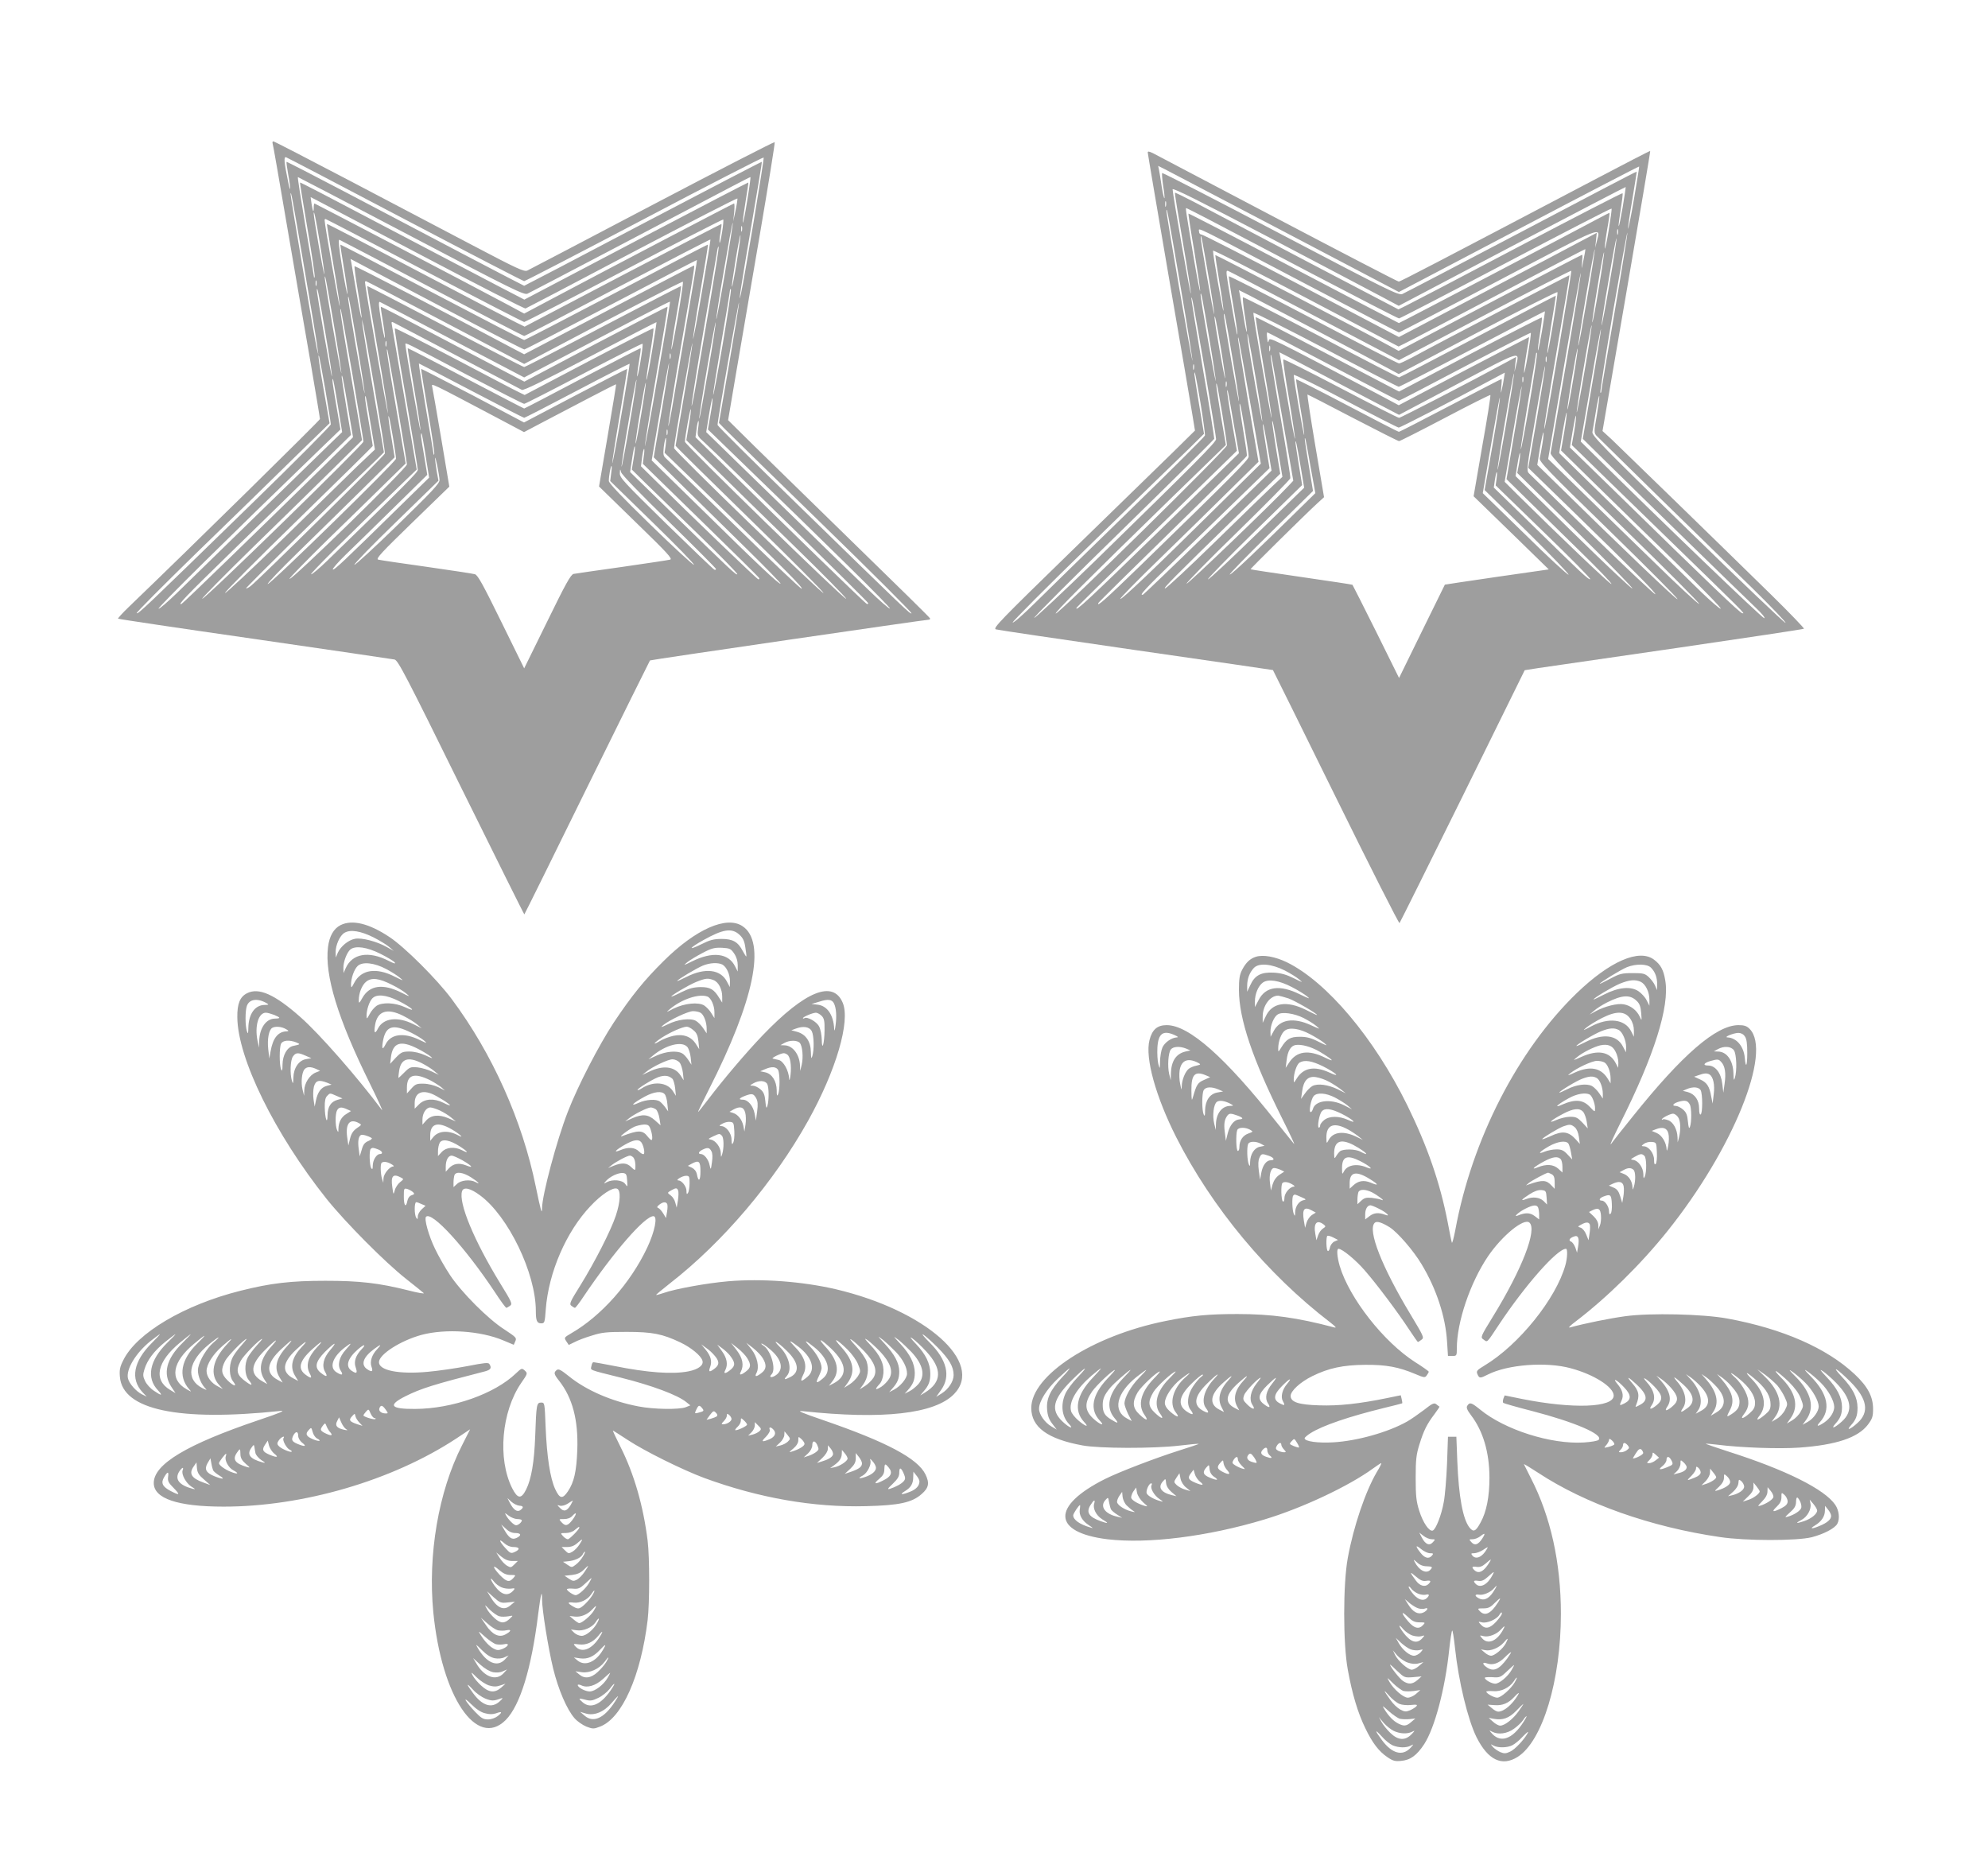
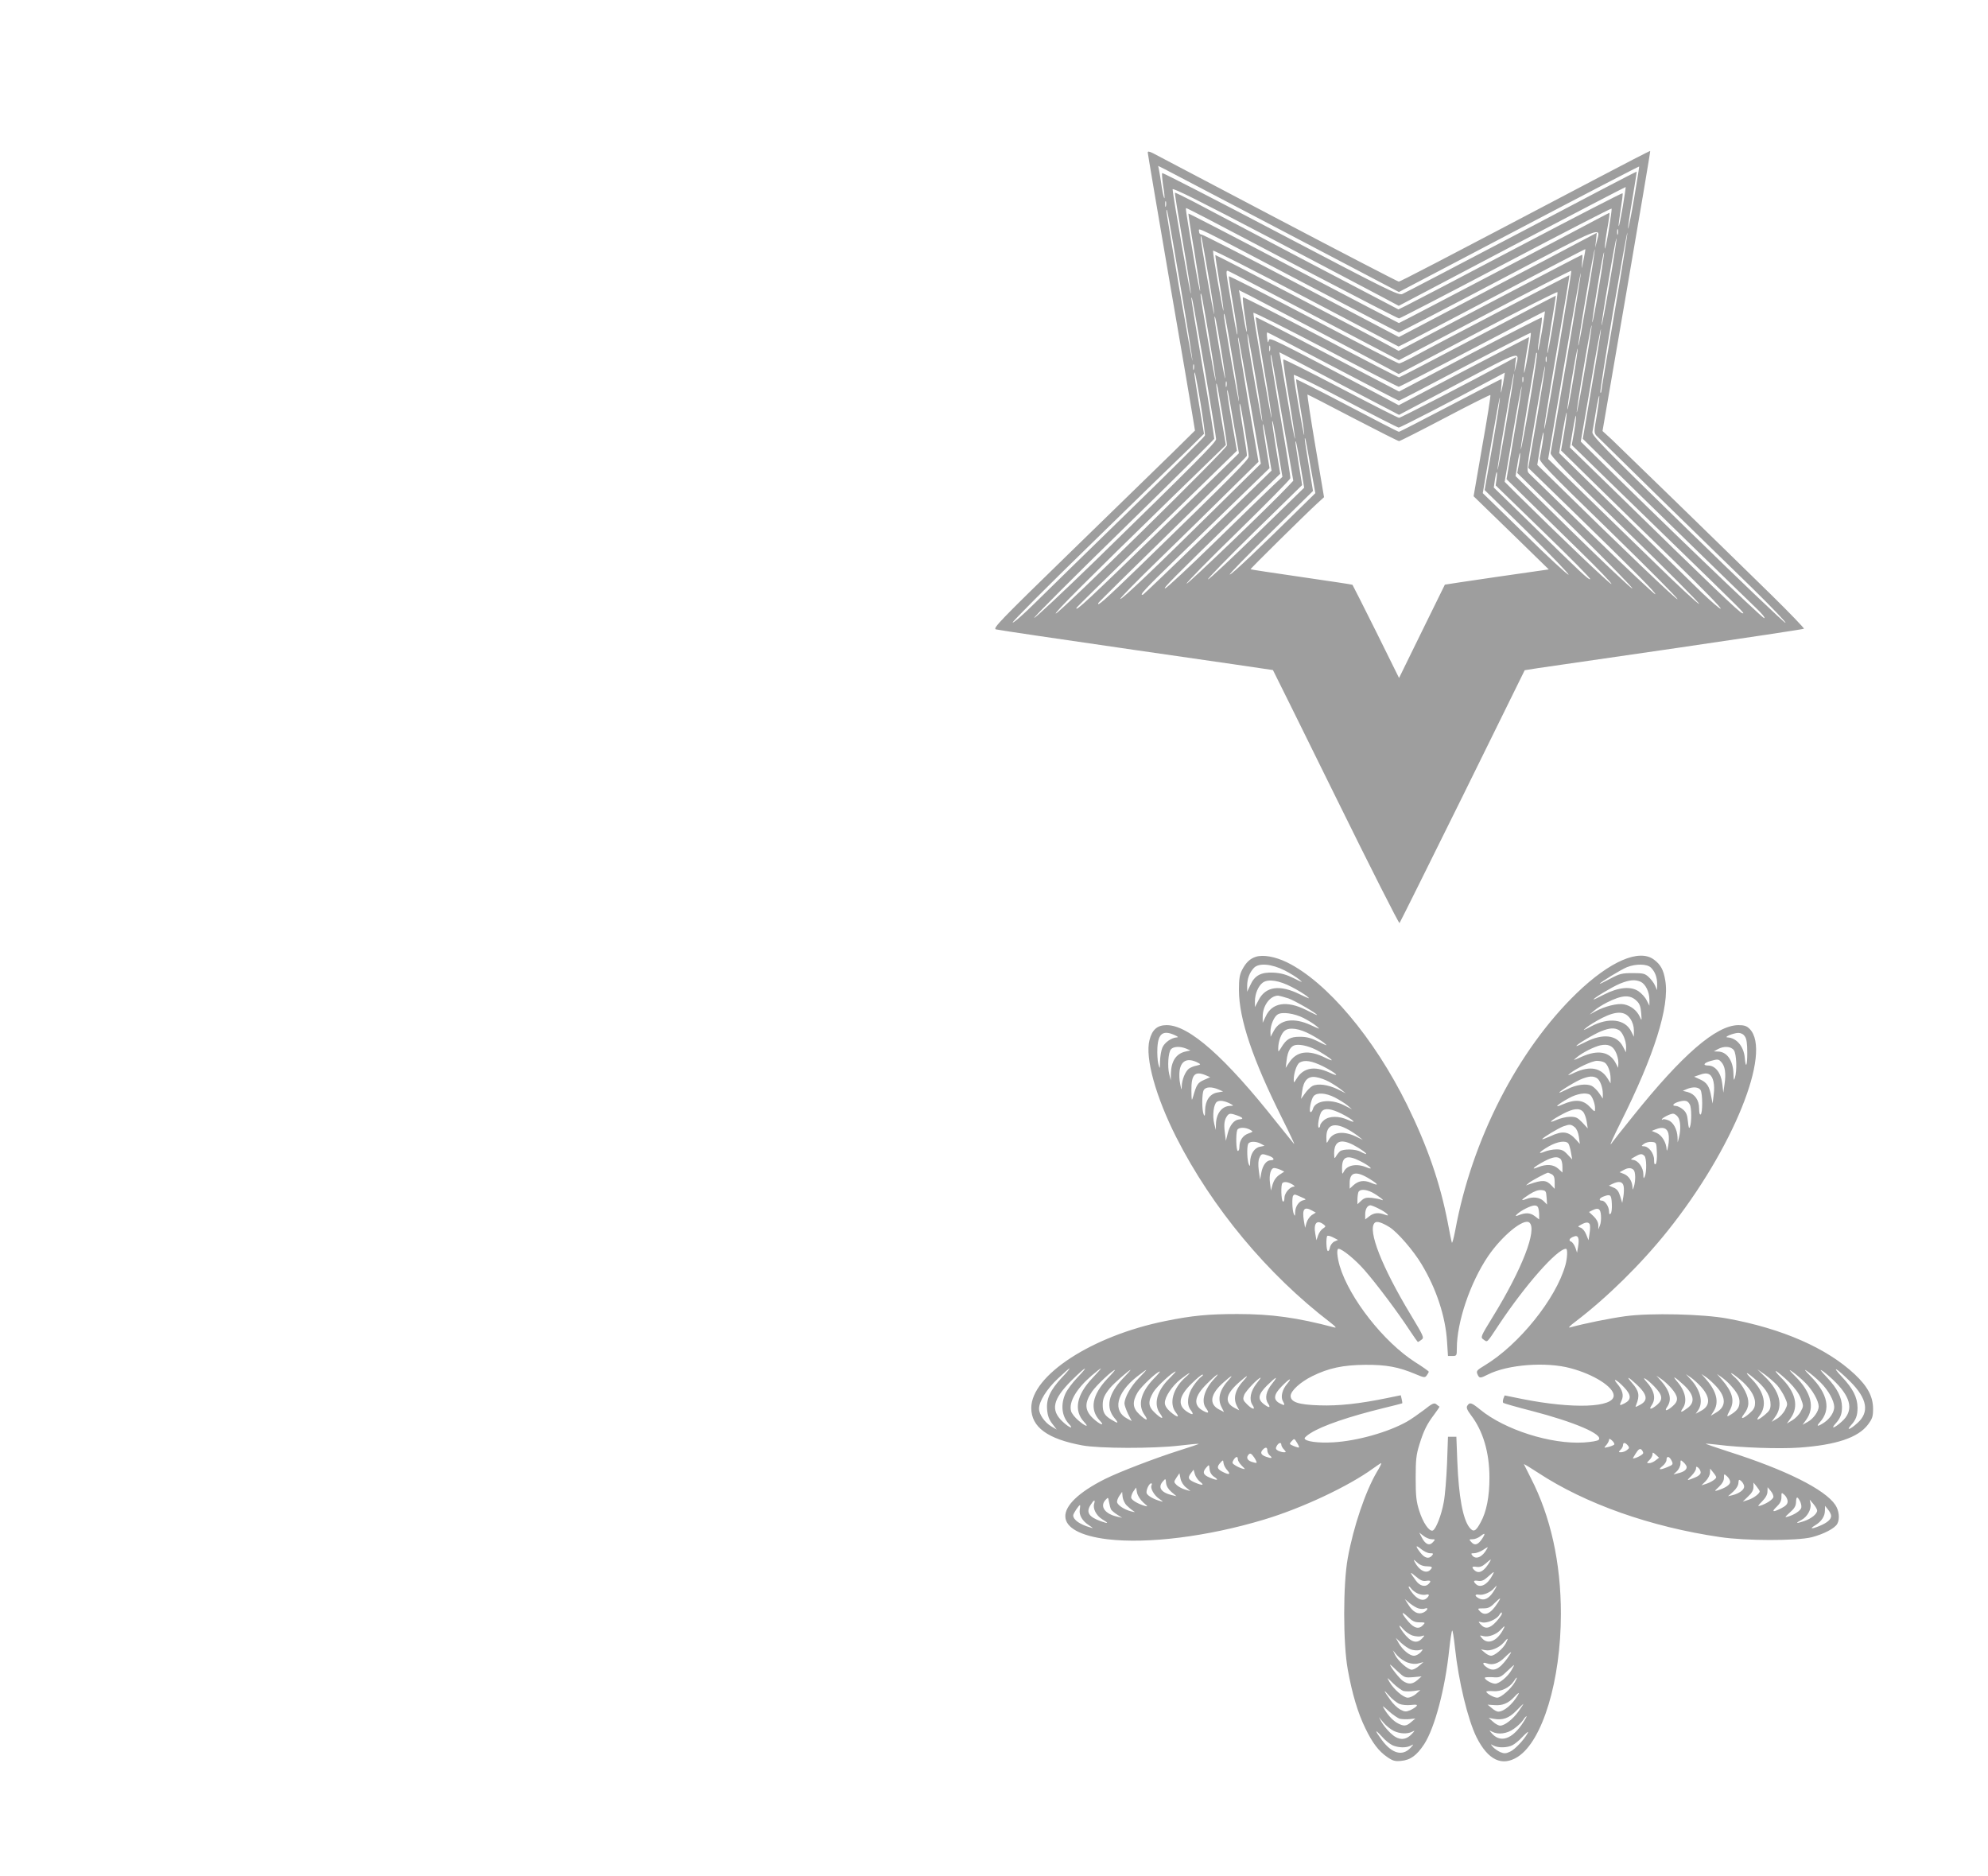
<svg xmlns="http://www.w3.org/2000/svg" version="1.0" width="1280pt" height="1208pt" viewBox="0 0 1280 1208" preserveAspectRatio="xMidYMid meet">
  <g transform="translate(0,1208) scale(0.1,-0.1)" fill="#9e9e9e" stroke="none">
-     <path d="M1755 11158 c3 -7 45 -249 94 -538 50 -289 117 -683 151 -876 33 -193 60 -355 60 -362 0 -8 -827 -822 -1230 -1209 -41 -39 -72 -74 -70 -76 3 -3 399 -62 880 -131 481 -70 886 -129 900 -132 22 -4 72 -99 429 -824 223 -451 406 -819 407 -817 2 1 184 369 404 817 221 448 403 816 405 818 3 4 1772 262 1793 262 8 0 12 4 10 9 -1 5 -217 217 -478 471 -261 255 -553 540 -649 634 l-173 171 50 295 c28 162 97 564 153 892 56 329 100 600 97 603 -3 3 -358 -179 -788 -405 -430 -226 -792 -416 -805 -422 -20 -9 -64 11 -347 160 -177 93 -538 283 -801 421 -263 138 -482 251 -487 251 -5 0 -7 -6 -5 -12z m857 -493 c413 -217 757 -395 763 -395 6 0 354 180 774 401 419 221 765 398 768 395 5 -5 -126 -791 -147 -881 -21 -92 4 71 70 455 37 217 67 396 65 398 -1 2 -345 -177 -764 -397 -419 -221 -764 -401 -766 -401 -2 0 -171 88 -377 196 -205 108 -548 288 -762 401 -213 112 -390 203 -391 201 -2 -2 3 -37 10 -78 18 -95 17 -136 0 -50 -27 131 -29 164 -12 157 9 -3 355 -184 769 -402z m35 -106 c646 -340 728 -380 749 -370 20 9 860 450 1310 687 67 35 123 64 126 64 2 0 -7 -68 -21 -152 -13 -83 -26 -147 -28 -141 -2 6 6 66 17 133 11 67 20 124 18 125 -2 1 -327 -168 -723 -376 l-719 -378 -181 94 c-99 52 -423 222 -720 378 -297 157 -541 284 -543 282 -2 -1 20 -136 48 -300 28 -163 49 -302 46 -308 -2 -7 -5 -6 -5 3 -1 8 -25 156 -55 328 -29 171 -51 312 -48 312 2 0 330 -171 729 -381z m-688 -204 c44 -258 83 -490 85 -515 l6 -45 -10 40 c-14 60 -170 978 -169 995 1 30 10 -15 88 -475z m767 75 c356 -188 652 -339 658 -336 6 2 315 164 686 360 371 195 676 352 678 348 1 -4 -4 -39 -12 -77 l-15 -70 6 58 c3 31 3 57 -1 57 -5 0 -771 -401 -1176 -616 l-175 -93 -100 54 c-285 152 -1246 655 -1250 655 -3 0 -5 -12 -5 -27 0 -37 -6 -26 -14 25 l-6 43 39 -20 c21 -11 330 -174 687 -361z m-666 82 c18 -106 30 -195 28 -198 -4 -4 -69 367 -68 390 0 31 12 -22 40 -192z m673 -174 c347 -182 636 -331 642 -331 6 0 296 149 644 332 348 183 635 330 638 328 2 -3 -1 -41 -8 -83 -7 -43 -14 -73 -16 -67 -2 6 0 35 6 65 5 29 8 54 6 56 -1 1 -287 -147 -635 -329 l-632 -332 -55 27 c-31 15 -317 164 -636 332 -318 168 -580 304 -582 302 -1 -2 17 -118 41 -258 24 -140 43 -262 41 -270 -2 -13 -98 530 -97 553 0 4 3 7 6 7 3 0 290 -149 637 -332z m1936 -7 c-29 -171 -55 -309 -57 -306 -2 2 19 144 49 314 29 171 54 309 57 307 2 -3 -20 -144 -49 -315z m108 262 c-3 -10 -5 -4 -5 12 0 17 2 24 5 18 2 -7 2 -21 0 -30z m-33 -197 c-15 -92 -29 -164 -31 -162 -3 3 8 79 23 170 15 92 29 164 31 162 3 -3 -8 -79 -23 -170z m-1962 -172 c321 -169 588 -307 593 -307 6 0 277 141 603 313 326 171 595 310 596 308 2 -1 -22 -149 -53 -327 -30 -178 -57 -319 -59 -313 -1 5 20 144 48 307 28 164 50 299 48 300 -2 2 -266 -136 -588 -306 -322 -169 -589 -308 -595 -308 -5 0 -273 139 -595 308 -322 170 -586 307 -588 306 -2 -1 9 -71 23 -155 14 -84 24 -157 22 -163 -2 -6 -17 71 -34 172 -22 134 -26 181 -17 177 7 -3 275 -143 596 -312z m1793 -69 c-30 -176 -69 -405 -87 -509 -17 -104 -33 -185 -35 -179 -2 6 32 222 76 480 44 257 84 488 88 513 4 25 8 38 10 30 2 -8 -22 -159 -52 -335z m-1659 -89 c247 -130 454 -236 460 -236 5 0 256 130 559 289 302 159 551 288 552 287 2 -1 -24 -160 -57 -352 -33 -192 -74 -434 -92 -538 -17 -104 -33 -185 -35 -179 -2 6 32 222 76 480 96 556 95 553 88 553 -3 0 -250 -129 -549 -286 l-543 -285 -65 34 c-425 227 -1023 537 -1027 533 -3 -2 7 -77 22 -166 15 -89 25 -163 23 -166 -3 -2 -17 69 -32 158 -15 90 -30 176 -33 192 l-6 29 104 -55 c57 -30 307 -162 555 -292z m-766 -79 c28 -165 49 -304 48 -309 -4 -10 -109 598 -107 617 2 22 10 -22 59 -308z m-113 256 c-3 -10 -5 -4 -5 12 0 17 2 24 5 18 2 -7 2 -21 0 -30z m832 -240 l506 -266 85 45 c502 266 933 489 937 484 3 -2 -12 -105 -33 -228 -21 -123 -40 -216 -41 -208 -2 8 12 103 31 210 19 107 33 196 31 198 -1 2 -227 -115 -501 -259 -274 -144 -503 -262 -509 -262 -6 0 -235 118 -509 262 -274 144 -500 261 -501 259 -2 -2 28 -183 66 -403 38 -220 68 -407 67 -415 -3 -13 -149 821 -148 843 0 4 3 7 6 7 3 0 234 -120 513 -267z m-774 -67 c25 -147 44 -273 42 -279 -3 -10 -99 539 -97 558 3 21 11 -18 55 -279z m2559 -67 c-32 -188 -60 -337 -62 -331 -2 6 22 156 52 335 31 179 56 331 56 338 0 7 3 10 6 6 3 -3 -20 -159 -52 -348z m-2354 -12 c28 -165 49 -304 48 -309 -4 -10 -109 598 -107 617 2 22 10 -22 59 -308z m617 33 l458 -240 55 29 c625 329 882 462 884 459 2 -1 -33 -214 -78 -472 -44 -258 -82 -464 -84 -458 -1 5 31 209 73 452 42 243 75 443 73 445 -2 2 -210 -106 -463 -239 l-459 -243 -121 63 c-66 35 -273 144 -460 242 -187 99 -341 179 -343 177 -2 -1 5 -46 14 -99 9 -54 14 -99 12 -102 -3 -2 -14 50 -25 116 -15 93 -17 120 -7 116 7 -3 219 -113 471 -246z m1778 -151 l-66 -382 33 -34 c18 -19 299 -294 625 -611 326 -317 588 -579 582 -581 -11 -3 -10 -5 -741 708 -280 272 -508 499 -508 505 -1 25 135 797 138 788 2 -6 -27 -182 -63 -393z m-2425 -75 c38 -226 70 -418 70 -427 0 -19 -1028 -1022 -1038 -1012 -4 3 144 153 328 333 184 179 417 407 518 507 l183 181 -70 409 c-63 364 -78 463 -66 430 2 -5 36 -195 75 -421z m145 -103 c36 -212 65 -392 63 -401 -3 -15 -804 -805 -864 -853 -14 -11 -27 -17 -30 -15 -3 4 555 555 850 838 l38 38 -66 383 c-36 211 -68 404 -71 429 l-5 45 10 -40 c5 -22 39 -213 75 -424z m535 224 c217 -114 402 -211 410 -215 11 -6 148 62 440 215 234 123 426 222 427 221 1 -1 -12 -86 -29 -189 -17 -103 -33 -185 -36 -183 -2 3 8 77 23 166 15 89 25 163 22 166 -2 3 -190 -93 -417 -212 l-412 -217 -37 18 c-20 9 -206 107 -415 217 -208 109 -381 197 -384 194 -3 -3 29 -205 72 -449 42 -244 76 -452 76 -462 0 -16 -79 -96 -582 -584 -54 -52 -101 -92 -105 -88 -5 6 216 226 601 598 l79 76 -77 449 c-42 247 -79 462 -82 477 -5 26 -4 28 13 19 10 -5 196 -103 413 -217z m1609 -94 c-29 -171 -54 -309 -57 -307 -2 3 20 145 49 315 29 171 55 309 57 306 2 -2 -19 -144 -49 -314z m-2072 162 c-3 -10 -5 -4 -5 12 0 17 2 24 5 18 2 -7 2 -21 0 -30z m1918 -317 c-30 -176 -55 -322 -55 -326 0 -4 217 -217 481 -475 265 -258 477 -471 471 -473 -13 -4 -962 916 -962 933 -1 23 115 689 118 675 1 -8 -23 -159 -53 -334z m-1404 134 c199 -104 367 -190 374 -190 6 0 179 88 384 196 205 108 375 193 378 191 3 -3 -3 -54 -13 -113 -10 -60 -19 -103 -21 -97 -2 6 3 48 11 94 8 46 13 85 11 87 -1 2 -170 -85 -374 -192 -204 -108 -373 -196 -376 -196 -3 0 -172 88 -376 195 -204 108 -373 195 -374 193 -1 -2 17 -118 41 -258 24 -140 43 -262 41 -270 -2 -13 -97 529 -97 554 0 12 1 12 391 -194z m-441 -209 c33 -195 60 -362 60 -371 0 -23 -744 -749 -756 -737 -4 3 106 115 242 249 137 133 307 299 377 368 l129 126 -61 355 c-54 316 -68 406 -56 374 2 -5 31 -169 65 -364z m1757 312 c-3 -10 -5 -4 -5 12 0 17 2 24 5 18 2 -7 2 -21 0 -30z m-2222 -204 c19 -113 35 -213 35 -221 0 -8 -228 -238 -507 -509 -705 -687 -731 -711 -743 -707 -6 2 169 177 387 390 219 212 501 487 626 610 l229 223 -36 205 c-32 183 -42 255 -31 225 2 -5 20 -103 40 -216z m2165 -135 l-51 -298 198 -196 c109 -107 294 -289 411 -404 117 -115 210 -211 208 -214 -8 -7 -146 123 -510 481 l-320 313 54 318 c30 175 56 314 58 308 1 -5 -20 -144 -48 -308z m-1226 131 c183 -96 337 -175 341 -175 4 0 158 79 342 176 184 97 336 174 337 172 1 -2 -22 -149 -53 -327 -30 -178 -57 -319 -59 -313 -1 5 20 144 48 307 28 164 49 299 48 300 -2 1 -152 -76 -333 -171 l-331 -174 -329 174 c-182 95 -331 172 -333 171 -2 -1 18 -123 43 -270 25 -147 44 -272 41 -278 -2 -7 -5 -6 -5 3 -1 8 -23 142 -50 298 -26 155 -46 282 -44 282 2 0 154 -79 337 -175z m-794 -105 l33 -195 -214 -211 c-382 -375 -881 -859 -890 -862 -31 -12 25 47 319 333 180 175 427 417 550 537 l222 218 -30 179 c-16 99 -30 185 -30 192 0 36 11 -15 40 -191z m-65 9 l28 -171 -54 -52 c-30 -29 -245 -239 -479 -466 -234 -228 -473 -461 -531 -518 -59 -57 -112 -103 -118 -101 -10 4 450 458 1036 1024 l135 130 -26 151 c-26 153 -29 174 -22 174 1 0 16 -77 31 -171z m1879 -118 c-26 -154 -50 -279 -52 -276 -2 2 17 130 44 284 26 155 49 279 52 277 2 -3 -17 -131 -44 -285z m75 65 c-18 -108 -34 -194 -37 -192 -2 3 11 93 29 200 18 108 34 194 37 192 2 -3 -11 -93 -29 -200z m-915 -33 l160 -85 125 66 c69 36 202 106 296 155 93 49 171 88 172 87 1 -1 -23 -150 -54 -330 l-56 -328 239 -233 c199 -193 236 -233 219 -238 -11 -3 -150 -24 -310 -47 -159 -22 -300 -43 -312 -45 -18 -4 -52 -65 -170 -307 l-148 -301 -147 299 c-116 236 -151 301 -170 307 -13 4 -153 25 -313 48 -159 22 -299 43 -310 46 -17 5 20 45 219 238 l239 232 -52 309 c-29 170 -55 320 -58 333 -6 26 -25 35 431 -206z m-829 -25 l29 -172 -115 -109 c-63 -61 -277 -270 -476 -465 -199 -194 -368 -352 -374 -350 -7 2 205 215 470 473 264 257 481 471 481 474 0 3 -11 71 -25 151 -25 146 -28 170 -21 170 1 0 16 -77 31 -172z m2190 55 l-17 -98 155 -150 c613 -592 1027 -1000 1017 -1003 -6 -2 -68 52 -138 120 -70 67 -305 296 -522 507 -217 211 -424 412 -459 447 l-64 62 18 111 c10 62 20 109 22 107 3 -3 -2 -49 -12 -103z m-140 -70 l-16 -97 173 -171 c95 -94 328 -322 518 -507 190 -185 342 -340 338 -343 -9 -10 -1038 993 -1038 1011 0 29 33 214 38 210 2 -3 -3 -49 -13 -103z m-1905 -79 c11 -67 20 -128 20 -137 0 -19 -806 -807 -826 -807 -8 0 81 93 198 207 117 114 304 298 416 408 l203 201 -20 121 c-19 111 -25 163 -16 138 3 -5 13 -64 25 -131z m1965 58 c-6 -48 -6 -49 42 -92 121 -111 1053 -1025 1053 -1033 0 -5 -4 -7 -9 -5 -10 3 -525 503 -899 872 l-204 201 7 52 c3 29 9 53 12 53 3 0 2 -22 -2 -48z m-198 -39 c-3 -10 -5 -4 -5 12 0 17 2 24 5 18 2 -7 2 -21 0 -30z m-1557 -135 l23 -143 -184 -180 c-368 -361 -429 -419 -436 -411 -4 4 33 46 82 94 50 48 188 183 308 301 l218 214 -20 122 c-22 126 -24 145 -17 145 2 0 14 -64 26 -142z m1546 65 l-7 -48 338 -327 c429 -416 561 -548 544 -548 -7 0 -202 185 -434 412 -232 226 -430 419 -441 429 -16 14 -17 26 -12 73 4 31 10 56 13 56 3 0 2 -21 -1 -47z m-206 -84 l-12 -72 88 -87 c49 -47 203 -197 343 -333 140 -136 252 -250 248 -254 -7 -7 -35 19 -441 415 l-249 243 13 85 c7 47 14 83 17 80 3 -2 0 -37 -7 -77z m65 13 l-6 -48 373 -364 c205 -200 375 -367 376 -372 2 -4 0 -8 -5 -8 -8 0 -429 405 -677 650 l-79 78 7 56 c4 31 10 56 13 56 3 0 2 -22 -2 -48z m-1315 -153 c0 -22 -49 -74 -270 -289 -149 -145 -274 -260 -278 -256 -4 4 116 128 267 274 l274 267 -12 66 c-6 36 -10 72 -10 80 2 20 28 -111 29 -142z m1105 43 l-6 -49 273 -266 c150 -146 270 -269 266 -273 -4 -4 -129 111 -278 256 -187 182 -270 269 -270 284 0 31 12 96 17 96 3 0 2 -22 -2 -48z m373 -312 c166 -162 302 -299 302 -303 0 -5 -5 -7 -10 -5 -6 2 -145 135 -310 296 -273 268 -300 296 -299 325 1 30 2 30 8 7 3 -15 126 -142 309 -320z" />
    <path d="M7390 11098 c0 -7 61 -366 135 -798 75 -432 143 -832 152 -888 l17 -104 -144 -142 c-80 -78 -374 -364 -653 -636 -456 -444 -506 -495 -485 -502 13 -4 419 -64 903 -134 484 -70 881 -127 881 -128 1 0 183 -369 405 -819 221 -449 406 -814 410 -810 4 5 187 373 407 818 l399 810 89 14 c49 7 452 66 896 130 445 65 810 120 813 123 3 3 -90 100 -207 215 -357 350 -970 946 -1031 1004 l-59 54 155 900 c85 495 154 901 152 903 -1 2 -164 -82 -361 -186 -1025 -539 -1248 -655 -1258 -655 -6 0 -357 182 -781 405 -423 223 -785 413 -802 422 -25 12 -33 13 -33 4z m886 -514 l731 -384 773 406 c424 223 773 404 774 402 1 -2 -14 -95 -33 -207 -19 -112 -37 -199 -39 -193 -1 5 11 90 28 188 16 97 29 178 28 179 -2 2 -336 -173 -743 -388 -407 -214 -752 -394 -766 -400 -24 -10 -95 25 -784 387 -416 219 -759 395 -762 392 -3 -3 0 -40 6 -82 7 -41 11 -78 8 -80 -2 -3 -10 30 -17 73 -6 43 -14 91 -17 106 l-6 29 44 -22 c24 -12 373 -195 775 -406z m629 -419 l101 -54 729 384 c402 211 731 382 732 381 1 -1 -7 -59 -19 -129 -12 -70 -23 -125 -26 -123 -2 3 4 50 13 106 9 56 15 103 12 106 -2 3 -305 -153 -672 -346 -367 -194 -691 -363 -720 -377 l-51 -25 -605 317 c-332 175 -655 345 -717 378 -62 32 -115 58 -117 56 -2 -3 21 -146 51 -319 30 -173 53 -322 51 -330 -2 -15 -117 641 -117 671 0 12 174 -75 628 -313 345 -181 672 -354 727 -383z m-1398 588 c-3 -10 -5 -4 -5 12 0 17 2 24 5 18 2 -7 2 -21 0 -30z m272 -84 c75 -39 379 -199 676 -355 298 -156 546 -284 553 -284 6 0 315 160 687 356 372 196 679 354 681 351 3 -2 -6 -64 -18 -138 -12 -74 -24 -127 -25 -119 -2 8 5 63 15 123 11 59 17 107 15 107 -2 0 -36 -18 -76 -39 -135 -73 -1275 -671 -1280 -671 -2 0 -307 159 -678 354 -370 195 -675 353 -677 351 -2 -1 15 -112 38 -245 22 -133 39 -247 37 -253 -2 -6 -21 93 -42 219 -53 315 -52 314 -47 314 3 0 66 -32 141 -71z m-179 -428 c45 -260 79 -478 78 -483 -4 -11 -170 949 -168 967 3 22 12 -27 90 -484z m822 3 c318 -167 581 -304 585 -304 5 0 294 150 643 334 694 365 656 350 631 251 l-10 -40 5 48 5 48 -93 -49 c-51 -28 -338 -179 -637 -336 l-544 -286 -627 330 c-345 182 -635 330 -644 330 -9 0 -16 8 -16 20 0 25 -57 53 702 -346z m1995 329 c-3 -10 -5 -4 -5 12 0 17 2 24 5 18 2 -7 2 -21 0 -30z m-21 -501 c-47 -274 -86 -505 -86 -512 0 -7 -3 -11 -6 -7 -3 3 34 238 82 522 49 284 90 512 92 507 2 -6 -35 -235 -82 -510z m-2616 235 c23 -132 39 -244 38 -249 -4 -11 -90 478 -87 497 2 21 9 -17 49 -248z m2584 -46 c-26 -154 -50 -279 -52 -276 -2 2 17 130 44 284 26 155 49 279 52 277 2 -3 -17 -131 -44 -285z m-1319 -392 c22 10 292 152 600 314 308 163 561 294 562 293 2 -1 -4 -34 -12 -72 -12 -61 -13 -63 -9 -16 3 28 4 52 1 52 -3 0 -270 -139 -593 -309 l-589 -310 -60 33 c-151 83 -1117 587 -1120 584 -1 -1 10 -79 26 -173 16 -93 28 -177 26 -185 -2 -14 -68 360 -67 386 0 7 269 -130 598 -303 l597 -314 40 20z m1174 292 c-29 -171 -54 -309 -57 -307 -2 3 20 145 49 315 29 171 55 309 57 306 2 -2 -19 -144 -49 -314z m75 65 c-20 -125 -39 -224 -42 -222 -2 3 13 106 34 230 20 125 39 224 42 222 2 -3 -13 -106 -34 -230z m-1828 -181 l541 -284 552 290 c304 160 555 288 558 286 4 -5 -148 -909 -167 -992 -23 -100 6 84 79 510 43 248 77 451 76 453 -2 2 -848 -439 -1012 -529 -40 -21 -78 -39 -85 -39 -7 0 -256 128 -553 285 -297 156 -541 280 -543 276 -1 -5 11 -88 28 -185 17 -98 29 -183 27 -189 -3 -9 -19 80 -62 336 -11 71 -11 78 4 72 9 -3 259 -134 557 -290z m1619 -297 c-53 -310 -99 -572 -101 -584 -4 -17 86 -110 481 -495 267 -260 481 -475 475 -477 -6 -2 -135 117 -286 265 -152 147 -368 358 -481 468 l-205 200 103 603 c57 332 105 599 107 594 2 -6 -40 -264 -93 -574z m-1600 200 c209 -110 412 -217 450 -238 l71 -38 509 268 c281 148 511 264 513 259 2 -5 -11 -98 -29 -206 -18 -108 -34 -192 -36 -186 -2 6 10 91 26 189 17 98 29 179 28 180 -1 1 -227 -117 -502 -262 -275 -145 -503 -264 -507 -264 -4 0 -231 117 -503 261 -273 143 -499 258 -502 255 -3 -3 2 -53 11 -112 10 -58 16 -108 13 -110 -2 -2 -12 44 -21 103 -10 60 -20 121 -23 136 l-6 29 64 -32 c35 -18 235 -123 444 -232z m-700 -41 c25 -148 44 -274 43 -279 -4 -11 -100 538 -98 557 3 22 11 -19 55 -278z m-25 -223 c38 -226 70 -420 70 -431 0 -20 -133 -154 -782 -787 -208 -202 -383 -366 -389 -364 -6 2 252 260 573 573 320 313 584 574 586 580 1 6 -31 209 -73 450 -41 242 -75 446 -74 455 2 25 14 -43 89 -476z m1246 -94 c6 0 220 110 475 244 255 134 465 243 466 242 1 -1 -7 -59 -19 -129 -12 -70 -23 -125 -26 -123 -2 3 4 50 13 106 9 56 15 103 12 106 -2 2 -210 -104 -462 -236 l-457 -241 -460 241 c-253 133 -461 240 -463 238 -2 -1 21 -145 51 -318 30 -173 53 -322 51 -330 -2 -14 -118 652 -117 676 0 6 208 -98 463 -232 254 -134 467 -244 473 -244z m-1071 186 c25 -147 44 -273 42 -279 -3 -10 -99 539 -97 558 3 21 11 -18 55 -279z m-75 66 c18 -106 30 -195 28 -198 -4 -4 -69 367 -68 390 0 31 12 -22 40 -192z m2344 -141 c-26 -154 -50 -279 -52 -276 -2 2 17 130 44 284 26 155 49 279 52 277 2 -3 -17 -131 -44 -285z m46 -101 l-59 -345 142 -140 c192 -190 885 -865 972 -948 41 -39 63 -66 54 -67 -13 0 -686 647 -1092 1049 l-89 88 64 369 c34 203 64 362 66 354 1 -8 -25 -170 -58 -360z m-1667 120 c230 -121 421 -220 424 -220 3 0 194 99 425 221 231 121 422 218 424 216 3 -2 -6 -64 -18 -138 -12 -74 -24 -127 -25 -119 -2 8 5 63 15 123 11 59 18 107 17 107 -2 0 -191 -99 -421 -219 l-418 -220 -131 70 c-713 376 -700 369 -706 346 -4 -17 -7 -14 -10 16 -3 20 -3 37 1 37 3 0 193 -99 423 -220z m-498 -74 c25 -147 44 -273 42 -279 -3 -10 -83 443 -93 528 -10 94 8 2 51 -249z m-35 -161 l68 -390 -277 -273 c-411 -406 -621 -606 -628 -598 -4 3 108 117 248 253 140 136 341 333 448 439 l194 191 -67 390 c-36 214 -65 396 -65 404 2 20 2 19 79 -416z m127 338 c-3 -10 -5 -4 -5 12 0 17 2 24 5 18 2 -7 2 -21 0 -30z m1952 -187 c-18 -108 -34 -194 -37 -192 -2 3 11 93 29 200 18 108 34 194 37 192 2 -3 -11 -93 -29 -200z m-1473 -43 l352 -184 378 200 c415 219 399 214 375 116 l-10 -40 5 49 6 48 -74 -40 c-213 -116 -669 -352 -680 -352 -7 0 -176 86 -376 191 -200 105 -366 188 -369 185 -4 -3 13 -118 37 -256 23 -138 40 -253 38 -255 -2 -3 -24 109 -47 248 -24 138 -45 265 -48 281 l-6 28 34 -17 c19 -10 192 -100 385 -202z m1193 -104 c-29 -171 -55 -307 -57 -301 -2 6 20 143 47 306 28 162 51 301 51 307 0 7 3 10 6 6 3 -3 -18 -146 -47 -318z m-1590 -114 l68 -390 -31 -33 c-99 -107 -647 -633 -656 -630 -6 2 141 152 327 333 186 182 339 337 341 346 2 8 -27 186 -63 394 -36 208 -64 386 -64 394 2 22 2 25 78 -414z m1698 378 c-3 -10 -5 -4 -5 12 0 17 2 24 5 18 2 -7 2 -21 0 -30z m-2270 -50 c-3 -10 -5 -4 -5 12 0 17 2 24 5 18 2 -7 2 -21 0 -30z m2209 -313 l-56 -322 248 -241 c451 -439 576 -566 570 -573 -4 -3 -184 166 -400 376 -216 211 -402 391 -412 401 -18 17 -18 25 40 359 32 189 60 338 62 332 2 -6 -22 -155 -52 -332z m-2166 93 c17 -106 30 -199 28 -207 -2 -8 -219 -224 -483 -481 -264 -257 -539 -526 -611 -597 -73 -72 -137 -129 -144 -126 -6 2 224 233 512 513 287 280 567 553 622 605 l98 97 -31 186 c-17 102 -31 191 -31 198 0 37 11 -15 40 -188z m1276 -156 c9 0 333 166 591 305 l92 49 -6 -38 c-3 -21 -9 -54 -14 -73 -6 -27 -7 -24 -3 18 3 28 4 52 2 52 -3 0 -150 -76 -329 -170 -178 -93 -327 -170 -332 -170 -5 0 -155 77 -333 171 -179 94 -327 169 -329 167 -1 -1 10 -79 26 -173 16 -93 28 -177 26 -185 -2 -14 -68 360 -67 386 0 6 150 -67 333 -164 182 -96 337 -175 343 -175z m693 34 c-29 -171 -55 -309 -57 -306 -2 2 19 144 49 314 29 171 54 309 57 307 2 -3 -20 -144 -49 -315z m108 262 c-3 -10 -5 -4 -5 12 0 17 2 24 5 18 2 -7 2 -21 0 -30z m-1910 -30 c-3 -10 -5 -4 -5 12 0 17 2 24 5 18 2 -7 2 -21 0 -30z m-27 -180 c16 -99 30 -190 30 -200 0 -22 -1080 -1083 -1102 -1083 -14 0 197 211 746 746 l349 339 -32 187 c-28 171 -36 229 -26 203 3 -5 18 -92 35 -192z m1880 -124 l-50 -294 127 -125 c71 -69 226 -221 345 -338 119 -116 211 -212 203 -212 -11 0 -322 296 -604 575 l-83 83 53 312 c29 172 55 308 57 302 1 -5 -20 -142 -48 -303z m-1807 65 l34 -192 -514 -501 c-447 -435 -547 -529 -531 -493 2 4 181 180 398 392 217 211 449 437 514 501 l120 117 -32 184 c-18 101 -31 191 -31 199 2 22 6 2 42 -207z m767 36 c158 -82 292 -150 298 -150 6 0 140 68 298 151 157 83 288 148 290 146 3 -3 -20 -150 -52 -328 l-56 -324 242 -235 242 -236 -334 -48 c-183 -27 -334 -49 -335 -50 0 0 -67 -136 -148 -301 l-147 -300 -148 299 c-82 164 -150 299 -152 301 -2 2 -149 24 -328 50 -179 26 -326 48 -328 50 -3 3 353 354 428 423 l45 41 -56 330 c-31 182 -53 331 -51 331 3 0 134 -67 292 -150z m1571 15 c-18 -102 -18 -111 -3 -129 10 -10 188 -185 397 -390 209 -204 482 -471 608 -593 125 -123 221 -223 213 -223 -8 0 -292 271 -631 602 -552 538 -616 604 -612 627 3 14 13 76 23 136 10 61 20 103 21 95 2 -8 -6 -64 -16 -125z m-671 -190 l-51 -290 278 -272 c152 -150 270 -273 262 -273 -8 0 -136 118 -283 263 l-269 262 54 315 c30 173 55 308 56 300 2 -8 -19 -145 -47 -305z m-1595 99 c14 -84 25 -161 25 -173 0 -21 -98 -120 -699 -704 -226 -219 -281 -268 -269 -239 2 5 217 217 478 472 261 255 476 468 478 475 2 7 -9 80 -23 162 -23 138 -29 194 -20 168 3 -5 16 -78 30 -161z m2056 -18 l-20 -116 222 -218 c122 -120 356 -348 520 -507 164 -160 293 -291 286 -294 -6 -2 -61 46 -123 105 -61 60 -205 201 -321 314 -115 113 -297 290 -403 394 l-193 189 22 135 c13 75 24 131 26 125 2 -6 -5 -63 -16 -127z m65 8 l-16 -89 58 -56 c31 -31 257 -251 502 -489 571 -555 558 -542 538 -538 -17 3 -198 176 -846 810 l-264 257 18 107 c10 60 19 103 21 97 2 -6 -3 -51 -11 -99z m-1907 -127 l28 -167 -61 -57 c-34 -32 -200 -193 -369 -358 -169 -165 -315 -301 -325 -303 -18 -4 52 67 477 481 l264 257 -27 162 c-14 90 -26 168 -25 173 2 17 9 -15 38 -188z m-65 11 l23 -138 -409 -397 c-225 -219 -413 -399 -418 -401 -31 -11 12 36 203 221 116 113 302 293 411 399 l200 194 -22 134 c-12 74 -22 140 -21 145 2 16 8 -13 33 -157z m1767 35 c-6 -37 -14 -79 -17 -93 -4 -22 47 -76 447 -465 248 -242 446 -441 440 -443 -9 -3 -350 322 -824 788 l-79 77 17 107 c10 58 20 104 23 102 2 -3 -1 -36 -7 -73z m-1492 -153 l30 -165 -62 -61 c-310 -305 -477 -464 -489 -463 -7 0 111 121 262 269 l274 269 -27 163 c-15 90 -27 168 -26 173 2 16 7 -9 38 -185z m-65 8 l23 -138 -303 -295 c-166 -162 -308 -295 -316 -295 -7 1 126 137 296 304 l310 303 -22 134 c-12 74 -22 139 -21 144 2 16 8 -13 33 -157z m1406 15 l-11 -58 378 -372 c208 -205 371 -372 363 -372 -8 0 -181 163 -384 362 l-368 362 13 80 c7 44 14 74 16 68 2 -6 -1 -38 -7 -70z m-144 -95 l-6 -43 309 -300 c171 -165 306 -302 300 -304 -12 -4 -57 39 -387 362 l-234 228 7 49 c4 28 9 50 12 50 3 0 2 -19 -1 -42z" />
-     <path d="M2193 6124 c-44 -22 -72 -70 -81 -141 -23 -181 64 -464 269 -878 54 -110 89 -186 77 -170 -156 209 -402 490 -524 597 -166 147 -269 192 -344 153 -45 -23 -63 -67 -62 -154 2 -265 242 -752 575 -1170 123 -153 376 -408 512 -515 55 -44 106 -84 113 -91 7 -6 -37 1 -98 17 -191 48 -315 62 -535 62 -222 0 -352 -15 -546 -64 -361 -90 -670 -273 -755 -447 -22 -43 -26 -63 -22 -108 18 -212 378 -288 1033 -219 37 4 0 -12 -140 -59 -464 -157 -675 -284 -675 -405 0 -100 154 -152 450 -152 511 0 1086 168 1497 438 l90 60 -53 -105 c-151 -297 -220 -703 -184 -1074 54 -545 279 -879 466 -693 93 94 166 332 209 681 17 132 25 165 25 97 0 -69 40 -315 71 -444 34 -139 89 -266 138 -322 17 -20 52 -44 76 -54 42 -16 48 -16 89 0 141 54 262 325 306 686 13 110 13 402 0 510 -28 225 -87 430 -175 605 -29 58 -51 105 -49 105 2 0 45 -28 96 -61 109 -72 352 -192 491 -244 351 -129 704 -191 1042 -182 214 5 297 23 359 78 46 40 52 70 25 126 -50 103 -249 209 -659 350 -138 47 -172 62 -135 58 520 -56 854 -18 978 110 197 203 -184 539 -763 675 -217 50 -474 69 -690 51 -140 -12 -343 -49 -419 -76 -24 -8 -45 -14 -47 -12 -1 1 39 35 89 74 342 266 671 654 891 1049 180 324 272 639 222 758 -62 148 -241 76 -514 -208 -104 -108 -252 -282 -356 -419 -32 -42 -60 -77 -62 -77 -2 0 29 64 69 143 293 576 371 952 218 1054 -103 69 -302 -19 -510 -226 -123 -122 -202 -219 -319 -394 -95 -144 -232 -409 -296 -575 -71 -182 -166 -538 -166 -621 0 -45 -8 -17 -40 138 -87 428 -281 859 -541 1208 -96 129 -304 336 -401 400 -132 88 -240 114 -315 77z m212 -79 c39 -20 84 -47 100 -61 l30 -26 -45 25 c-64 36 -160 61 -204 53 -43 -8 -92 -48 -111 -90 l-13 -31 -1 32 c-1 47 27 111 58 128 38 22 104 11 186 -30z m2355 18 c24 -22 33 -41 39 -83 5 -30 8 -56 6 -58 -1 -2 -11 14 -22 34 -31 60 -64 79 -137 79 -52 0 -76 -7 -134 -36 -86 -42 -75 -23 16 28 127 71 183 80 232 36z m-2312 -123 c44 -22 86 -47 93 -56 9 -11 -4 -8 -39 10 -129 66 -235 47 -277 -49 l-13 -30 -1 33 c-1 39 23 102 46 120 34 25 106 14 191 -28z m2279 1 c15 -22 23 -49 23 -75 l0 -41 -17 33 c-42 86 -146 98 -278 32 -55 -27 -58 -28 -30 -5 16 13 61 40 99 60 59 31 78 35 125 33 50 -3 57 -6 78 -37z m-2240 -100 c32 -17 72 -42 88 -56 27 -22 23 -21 -33 7 -120 61 -216 46 -261 -39 -18 -34 -20 -36 -21 -13 0 42 20 99 43 121 31 29 107 21 184 -20z m2164 29 c27 -15 49 -63 49 -107 l-1 -38 -19 36 c-41 78 -140 90 -259 30 -33 -17 -61 -29 -61 -27 0 8 124 82 165 99 46 19 98 21 126 7z m-2126 -131 c33 -16 74 -41 90 -55 28 -23 25 -23 -32 6 -118 59 -204 47 -250 -35 -20 -36 -23 -37 -23 -15 0 47 21 99 48 120 35 28 83 22 167 -21z m2069 31 c32 -12 56 -58 56 -107 l0 -38 -19 30 c-34 56 -58 70 -121 70 -44 -1 -72 -8 -121 -32 -35 -18 -65 -31 -66 -29 -6 5 107 72 157 93 62 25 78 27 114 13z m-2026 -135 c85 -43 120 -77 41 -40 -65 30 -147 34 -185 9 -14 -10 -34 -33 -44 -53 -18 -33 -19 -34 -20 -11 0 37 17 90 36 111 28 31 90 25 172 -16z m1987 29 c23 -9 45 -58 45 -101 l0 -38 -20 32 c-10 18 -31 39 -45 49 -37 24 -128 15 -197 -19 -52 -27 -52 -27 -24 -3 77 64 187 100 241 80z m-2838 -43 c16 -9 14 -10 -12 -11 -63 0 -104 -57 -106 -147 -1 -39 -2 -43 -9 -23 -12 36 -12 134 0 165 16 43 69 50 127 16z m3652 0 c15 -28 19 -84 11 -141 -4 -33 -8 -43 -9 -25 -4 92 -46 151 -109 157 l-37 4 50 15 c55 18 81 15 94 -10z m-2773 -81 c32 -16 73 -41 89 -55 l30 -25 -53 26 c-101 51 -193 40 -228 -27 -20 -40 -28 -31 -19 22 15 90 78 111 181 59z m1914 20 c21 -11 40 -60 40 -103 l0 -30 -23 34 c-12 18 -34 40 -47 47 -36 19 -117 9 -181 -23 -44 -21 -49 -22 -29 -5 42 34 161 90 192 90 16 0 38 -4 48 -10z m-2745 -14 c43 -18 44 -23 4 -24 -56 -1 -98 -61 -100 -144 l-1 -43 -10 45 c-19 95 6 180 54 180 10 0 34 -7 53 -14z m3525 -6 c16 -16 20 -33 19 -92 -1 -88 -17 -142 -18 -60 -1 29 -8 67 -17 83 -15 31 -76 65 -94 54 -6 -4 -10 -3 -10 0 0 8 61 34 83 35 9 0 26 -9 37 -20z m-3450 -85 c20 -11 21 -14 7 -15 -56 -1 -90 -42 -105 -130 l-8 -45 -7 61 c-7 64 4 122 25 136 20 12 60 9 88 -7z m810 -25 c30 -15 66 -37 80 -49 23 -20 21 -20 -27 3 -101 50 -185 40 -219 -25 -21 -41 -27 -36 -19 14 17 103 64 118 185 57z m1815 17 c21 -17 28 -35 32 -72 l5 -50 -21 33 c-31 49 -82 67 -146 53 -28 -6 -65 -21 -84 -32 -54 -33 -45 -16 11 21 55 35 131 69 160 70 9 0 29 -10 43 -23z m762 -7 c14 -27 16 -121 3 -160 -6 -20 -8 -15 -9 26 -1 68 -32 114 -86 130 l-40 11 30 11 c48 18 88 11 102 -18z m-3320 -71 c29 -12 28 -13 -20 -23 -39 -9 -67 -59 -68 -121 0 -37 -3 -45 -9 -30 -12 28 -12 143 0 166 12 22 53 25 97 8z m3243 -4 c17 -21 23 -92 12 -140 l-10 -40 -1 33 c-2 72 -47 132 -101 132 l-25 1 25 14 c33 19 84 19 100 0z m-2464 -35 c32 -16 70 -39 84 -50 21 -17 17 -17 -30 5 -35 16 -73 25 -104 25 -44 0 -53 -4 -87 -39 l-37 -40 5 42 c12 95 62 111 169 57z m1739 10 c9 -10 19 -41 22 -67 l5 -48 -21 32 c-11 17 -29 37 -40 42 -34 18 -103 12 -161 -14 l-55 -25 29 24 c83 69 186 95 221 56z m-2457 -57 l37 -16 -35 -6 c-46 -8 -80 -57 -81 -120 -1 -38 -2 -42 -9 -21 -14 45 -11 134 6 158 18 26 33 27 82 5z m3100 8 c20 -12 29 -69 22 -131 -4 -32 -8 -42 -9 -25 -3 54 -37 114 -68 121 -15 3 -32 7 -38 9 -10 3 52 34 70 34 6 1 16 -3 23 -8z m-2352 -56 c27 -14 63 -36 79 -50 l30 -25 -44 21 c-24 12 -65 24 -92 27 -45 4 -51 2 -85 -32 -20 -20 -37 -36 -38 -36 -2 0 0 21 4 47 12 77 58 92 146 48z m1659 5 c9 -10 19 -41 22 -67 l5 -48 -20 31 c-38 59 -114 68 -205 23 l-42 -20 25 20 c40 33 141 81 170 81 15 0 35 -9 45 -20z m-2340 -42 l26 -12 -30 -12 c-38 -16 -71 -68 -72 -114 l-1 -35 -10 40 c-11 46 -5 109 12 130 15 18 40 19 75 3z m2975 -7 c12 -23 12 -128 0 -156 -7 -15 -9 -9 -9 25 -1 60 -30 106 -73 116 l-33 7 30 13 c43 19 73 17 85 -5z m-2240 -66 c25 -13 56 -33 70 -44 l25 -22 -44 22 c-26 12 -65 22 -94 22 -44 1 -53 -3 -78 -31 l-29 -32 0 38 c0 83 48 98 150 47z m1559 10 c7 -7 15 -35 18 -61 l5 -49 -20 31 c-37 57 -126 65 -200 17 -13 -8 -25 -13 -27 -11 -7 6 93 68 133 83 39 14 68 11 91 -10z m-2222 -26 l28 -12 -31 -8 c-37 -10 -59 -41 -70 -95 l-8 -39 -7 45 c-4 25 -3 62 2 83 11 41 32 47 86 26z m2833 -8 c11 -22 12 -103 1 -141 -6 -20 -9 -14 -13 29 -4 43 -11 60 -32 78 -15 13 -37 23 -49 23 -21 1 -21 1 3 15 36 21 77 19 90 -4z m-2163 -62 c33 -12 125 -70 120 -75 -2 -2 -21 5 -42 16 -59 30 -120 27 -156 -9 l-29 -29 0 35 c0 63 41 87 107 62z m1503 -4 c7 -8 15 -36 17 -63 l5 -47 -18 25 c-10 14 -25 30 -34 37 -23 19 -90 15 -140 -8 -60 -27 -34 0 40 40 60 33 111 39 130 16z m-2112 -11 l37 -16 -32 -9 c-43 -12 -63 -44 -64 -99 -1 -67 -17 -20 -18 52 -1 39 4 61 15 72 19 20 17 20 62 0z m2701 -15 c10 -19 12 -40 6 -84 l-8 -60 -8 44 c-10 52 -43 91 -77 91 -31 0 -22 11 21 27 40 14 49 12 66 -18z m-2634 -71 l25 -11 -30 -19 c-32 -19 -50 -52 -51 -96 0 -24 -1 -25 -9 -7 -12 28 -12 103 0 126 12 22 28 24 65 7z m598 -8 c23 -11 56 -31 72 -45 l30 -25 -49 21 c-61 26 -112 20 -143 -16 l-23 -26 0 33 c0 41 24 78 51 78 10 0 38 -9 62 -20z m1390 8 c9 -7 19 -33 23 -58 l7 -45 -37 33 c-43 38 -80 41 -146 12 l-45 -20 25 20 c33 27 120 70 140 70 9 0 24 -6 33 -12z m575 -21 c5 -17 6 -52 2 -77 l-7 -45 -7 37 c-9 41 -35 73 -67 83 l-22 7 24 14 c43 24 67 18 77 -19z m-2487 -68 c19 -10 18 -11 -13 -32 -24 -17 -36 -35 -44 -67 l-11 -45 -8 56 c-11 86 18 120 76 88z m2417 -51 c2 -32 -2 -66 -7 -75 -8 -15 -10 -11 -11 20 0 42 -35 87 -67 87 -14 1 -13 4 7 15 14 8 36 14 50 12 23 -2 25 -6 28 -59z m-1821 12 c52 -30 89 -64 42 -39 -64 34 -128 29 -161 -14 l-18 -22 0 33 c0 79 48 93 137 42z m1282 -1 c12 -35 14 -69 5 -69 -3 0 -15 11 -25 24 -32 41 -59 41 -164 1 -29 -11 44 45 80 61 17 7 44 13 62 14 26 0 33 -5 42 -31z m-1796 -56 c5 -3 -4 -12 -21 -19 -24 -10 -34 -23 -43 -56 l-13 -43 -6 45 c-7 48 -3 81 13 92 9 6 46 -4 70 -19z m2255 15 c13 -13 14 -79 2 -118 -8 -24 -8 -24 -9 6 -1 38 -33 81 -64 87 -20 3 -18 5 13 20 43 20 43 20 58 5z m-1687 -69 c53 -34 61 -49 13 -24 -47 24 -101 19 -129 -11 l-25 -27 0 32 c0 18 5 42 11 53 15 28 65 19 130 -23z m1167 28 c14 -17 25 -64 18 -76 -4 -5 -17 1 -31 15 -28 28 -69 31 -121 9 -49 -20 -32 0 29 35 56 32 88 37 105 17z m-1694 -47 c28 -10 35 -30 12 -30 -22 0 -46 -40 -46 -75 0 -23 -3 -27 -10 -15 -11 17 -14 113 -3 123 9 9 17 9 47 -3z m2146 -11 c8 -13 9 -39 4 -72 -7 -51 -8 -51 -15 -19 -7 37 -35 72 -56 72 -21 0 -15 16 10 28 33 16 45 14 57 -9z m-1603 -59 c64 -37 76 -54 24 -33 -46 18 -82 12 -111 -19 l-20 -22 0 33 c0 41 16 71 38 71 9 0 40 -14 69 -30z m1101 18 c10 -13 15 -39 13 -70 -1 -14 -5 -13 -26 7 -28 29 -60 31 -113 10 l-37 -15 25 20 c30 23 100 60 116 60 6 0 16 -6 22 -12z m-1558 -43 c14 -8 19 -14 12 -15 -23 0 -62 -48 -63 -77 l-1 -28 -8 25 c-10 32 -12 95 -3 103 10 11 36 8 63 -8z m1990 -46 c0 -62 -13 -73 -23 -19 -4 19 -16 34 -32 42 l-26 12 23 13 c48 26 58 18 58 -48z m-1477 -39 c46 -29 66 -51 28 -30 -34 18 -93 12 -118 -12 l-23 -21 0 30 c0 17 3 38 6 47 10 25 55 19 107 -14z m1005 -20 c3 -44 3 -44 -13 -22 -18 25 -80 31 -118 11 -22 -12 -22 -12 -4 9 26 28 77 52 107 50 22 -3 25 -8 28 -48z m-1457 19 c20 -10 19 -11 -5 -30 -14 -11 -30 -35 -34 -52 -9 -31 -9 -31 -16 20 -11 72 5 89 55 62z m1859 -36 c0 -27 -5 -55 -10 -63 -8 -12 -10 -9 -10 13 0 28 -30 67 -52 67 -23 1 25 30 49 30 21 0 23 -5 23 -47z m-1781 -58 c11 -11 10 -14 -8 -20 -14 -4 -24 -18 -28 -36 -9 -48 -23 -33 -23 27 0 53 1 55 23 49 12 -4 28 -13 36 -20z m432 -21 c181 -133 359 -501 359 -744 0 -63 7 -80 35 -80 21 0 23 5 29 90 18 238 132 501 288 665 71 76 144 123 171 112 25 -10 22 -85 -8 -174 -33 -98 -134 -296 -228 -448 -67 -107 -73 -121 -58 -132 9 -7 19 -13 23 -13 4 0 31 35 59 78 192 284 390 512 446 512 29 0 9 -99 -40 -203 -108 -228 -295 -439 -489 -551 -46 -27 -47 -28 -32 -51 l16 -24 37 18 c20 11 70 30 111 42 65 21 95 24 225 24 166 0 230 -13 344 -67 70 -33 136 -87 144 -119 8 -29 -26 -55 -90 -68 -103 -20 -263 -9 -480 35 -67 13 -127 24 -132 24 -5 0 -11 -11 -13 -25 -6 -28 -22 -22 187 -74 204 -51 370 -113 425 -159 l25 -20 -30 -12 c-42 -16 -205 -14 -303 5 -174 33 -338 104 -451 196 -50 40 -65 48 -77 38 -20 -16 -18 -26 16 -69 86 -109 124 -253 117 -445 -5 -138 -21 -208 -60 -266 -35 -52 -53 -49 -82 13 -33 71 -54 210 -62 401 -6 155 -6 157 -29 157 -29 0 -31 -14 -38 -215 -6 -168 -25 -277 -58 -344 -32 -64 -55 -62 -91 9 -94 189 -68 490 58 675 43 62 43 63 24 81 -19 17 -21 16 -57 -18 -137 -132 -410 -228 -649 -229 -159 -1 -178 23 -64 81 102 51 182 76 514 161 37 10 44 22 28 47 -6 11 -33 8 -140 -13 -73 -14 -189 -31 -257 -37 -184 -17 -314 8 -314 62 0 50 139 139 275 176 155 41 380 26 526 -36 l67 -28 10 23 c10 21 5 26 -71 76 -105 67 -275 238 -349 349 -31 47 -75 123 -97 170 -41 84 -71 193 -58 206 37 38 251 -196 442 -483 37 -57 71 -103 75 -103 3 0 14 6 24 13 16 12 12 23 -63 144 -169 276 -270 519 -246 594 10 29 53 20 116 -27z m1275 31 c4 -8 3 -37 -1 -63 l-8 -47 -9 32 c-4 18 -18 39 -30 47 -23 17 -23 17 7 34 27 15 35 15 41 -3z m-1652 -87 l26 -11 -25 -23 c-14 -13 -25 -33 -25 -46 0 -19 -2 -20 -10 -8 -13 19 -13 100 0 100 5 0 20 -5 34 -12z m1581 2 c4 -6 4 -29 0 -51 l-7 -41 -18 30 c-10 16 -24 32 -32 35 -10 3 -8 9 7 21 23 18 41 20 50 6z m1741 -924 c76 -77 104 -125 104 -179 0 -41 -33 -91 -78 -119 l-34 -21 32 45 c62 88 37 193 -73 303 -36 36 -55 59 -43 53 11 -6 53 -43 92 -82z m-5059 27 c-118 -118 -139 -231 -59 -317 l27 -28 -31 15 c-38 19 -82 69 -90 102 -14 58 50 164 144 240 31 24 59 45 61 45 3 0 -21 -26 -52 -57z m101 3 c-116 -114 -138 -227 -60 -308 32 -35 23 -36 -27 -2 -22 14 -47 42 -56 61 -15 31 -16 42 -5 77 18 60 63 119 133 176 34 27 64 50 66 50 3 0 -20 -24 -51 -54z m97 -2 c-105 -103 -128 -198 -71 -284 l26 -39 -34 20 c-110 65 -86 182 63 305 36 30 67 54 69 54 2 0 -22 -25 -53 -56z m97 -2 c-107 -104 -127 -213 -54 -296 17 -19 17 -19 -17 0 -111 63 -93 175 49 293 33 28 63 51 66 51 3 0 -17 -22 -44 -48z m4497 -57 c46 -49 71 -99 71 -139 0 -30 -42 -81 -84 -103 l-31 -16 21 24 c33 37 44 64 44 109 0 53 -30 110 -94 179 -49 53 -50 54 -10 24 22 -18 59 -53 83 -78z m100 0 c75 -81 90 -151 45 -205 -15 -17 -40 -38 -58 -47 l-31 -16 21 24 c33 37 44 64 44 111 -1 59 -30 118 -92 185 -50 54 -51 55 -12 26 22 -18 59 -53 83 -78z m94 5 c105 -113 102 -198 -8 -266 l-30 -18 21 25 c34 39 44 65 44 116 -1 64 -28 122 -92 190 -39 41 -44 51 -22 35 17 -12 57 -49 87 -82z m-4589 56 c-42 -36 -88 -111 -98 -162 -8 -34 12 -94 42 -128 17 -18 16 -18 -15 -3 -110 57 -92 173 45 284 62 51 83 58 26 9z m4193 -58 c66 -71 84 -123 57 -168 -11 -17 -35 -41 -54 -53 l-35 -22 24 33 c29 41 37 98 21 146 -6 20 -37 65 -68 98 -38 41 -47 55 -27 41 17 -11 53 -45 82 -75z m100 0 c65 -70 85 -125 60 -171 -10 -18 -33 -42 -52 -55 -40 -25 -45 -19 -14 15 14 14 24 40 27 71 5 61 -20 116 -87 186 -35 37 -39 44 -16 29 17 -12 53 -45 82 -75z m-4203 50 c-97 -103 -115 -198 -52 -266 l23 -25 -32 17 c-43 21 -73 63 -73 99 0 43 41 108 102 161 62 54 74 59 32 14z m86 -15 c-24 -27 -49 -62 -56 -80 -21 -49 -18 -116 7 -147 30 -38 3 -32 -37 8 -40 40 -43 69 -14 125 16 31 123 141 138 141 2 0 -15 -21 -38 -47z m102 3 c-22 -24 -47 -58 -56 -74 -23 -44 -21 -113 4 -145 29 -36 25 -42 -12 -16 -64 45 -72 73 -38 138 16 32 123 141 138 141 3 0 -14 -20 -36 -44z m3700 -19 c102 -98 107 -176 14 -224 l-29 -15 21 27 c51 64 37 136 -41 222 -59 64 -36 57 35 -10z m105 -6 c29 -29 58 -69 68 -95 17 -43 17 -46 -1 -76 -11 -17 -35 -41 -54 -53 l-35 -22 23 32 c51 72 38 142 -41 230 -62 67 -33 56 40 -16z m-3710 20 c-70 -78 -85 -146 -47 -209 l21 -33 -32 18 c-82 47 -77 107 16 200 70 70 98 86 42 24z m100 0 c-70 -77 -84 -138 -47 -199 l20 -33 -30 16 c-82 43 -75 110 21 199 70 65 86 73 36 17z m3292 0 c90 -68 115 -149 60 -195 -42 -36 -50 -33 -28 12 30 57 12 116 -58 186 -40 41 -31 40 26 -3z m103 -4 c90 -72 114 -154 57 -201 -42 -36 -50 -33 -28 11 10 21 19 45 19 55 0 35 -31 93 -73 137 -45 47 -35 46 25 -2z m-3299 1 c-64 -68 -78 -128 -43 -186 l20 -33 -30 16 c-78 40 -73 101 15 184 60 56 87 70 38 19z m100 0 c-60 -64 -76 -119 -49 -170 17 -32 10 -35 -22 -12 -58 40 -46 91 38 167 60 54 78 62 33 15z m3020 -22 c79 -75 89 -139 27 -171 -39 -20 -47 -19 -25 5 37 41 17 127 -45 189 -54 54 -15 34 43 -23z m-2937 2 c-44 -51 -55 -101 -33 -140 19 -33 10 -36 -27 -7 -43 34 -36 72 27 136 64 63 83 70 33 11z m101 3 c-44 -48 -56 -100 -33 -136 19 -29 7 -32 -29 -9 -46 30 -24 97 53 157 48 37 51 34 9 -12z m2584 -55 c26 -42 24 -61 -7 -85 -33 -26 -48 -27 -34 -2 21 40 12 87 -26 137 l-37 48 43 -34 c23 -18 51 -47 61 -64z m100 0 c26 -43 24 -71 -7 -95 -34 -27 -48 -27 -33 0 19 37 5 103 -32 151 l-34 43 44 -34 c24 -19 52 -48 62 -65z m43 60 c80 -65 96 -134 40 -171 -27 -18 -46 -13 -26 7 32 32 -6 159 -56 187 -9 6 -13 11 -8 11 5 0 28 -15 50 -34z m-2626 -3 c-38 -40 -51 -80 -38 -116 13 -38 7 -44 -25 -23 -43 28 -28 80 40 139 40 35 56 34 23 0z m99 -1 c-33 -35 -47 -79 -35 -111 11 -32 4 -37 -27 -17 -44 29 -28 78 44 131 45 33 51 32 18 -3z m2169 -34 c36 -39 38 -63 8 -87 -36 -28 -44 -26 -32 7 14 37 5 72 -29 113 l-28 34 30 -22 c17 -11 40 -32 51 -45z m103 -4 c35 -45 37 -65 7 -91 -34 -29 -51 -30 -36 -4 18 35 11 77 -21 121 l-31 43 30 -22 c17 -12 40 -33 51 -47z m-2216 -349 c17 -24 17 -25 0 -25 -28 0 -47 16 -40 34 9 22 19 20 40 -9z m2037 10 c15 -18 13 -21 -22 -30 -26 -7 -27 -6 -15 19 14 30 20 32 37 11z m-2109 -65 c7 0 10 -3 6 -6 -7 -7 -77 15 -77 23 0 4 8 15 17 25 16 18 17 17 29 -12 7 -16 19 -30 25 -30z m2204 11 c-6 -4 -23 -11 -38 -15 l-28 -7 22 31 c21 27 25 29 38 15 10 -9 12 -18 6 -24z m-2302 -39 l21 -22 -35 11 c-49 17 -55 26 -33 50 18 20 19 20 22 3 2 -11 13 -29 25 -42z m2397 22 c0 -15 -30 -34 -54 -34 -13 0 -12 4 4 20 11 11 20 27 20 36 0 14 3 14 15 4 8 -7 15 -18 15 -26z m-2483 -64 c15 -9 13 -10 -12 -5 -46 10 -60 27 -44 56 l12 24 14 -32 c7 -17 21 -37 30 -43z m2583 28 c0 -10 -70 -42 -76 -35 -2 2 5 12 16 22 11 10 20 27 20 38 0 19 1 20 20 2 11 -10 20 -22 20 -27z m-2683 -50 c20 -23 3 -24 -38 -3 -29 16 -30 22 -5 53 8 11 12 9 18 -9 5 -13 16 -32 25 -41z m2763 8 c-8 -8 -28 -18 -44 -22 l-29 -7 22 22 c11 11 21 31 21 43 l0 22 22 -22 c20 -19 21 -24 8 -36z m-2849 -47 c33 -17 15 -22 -24 -6 -45 19 -53 34 -31 58 18 21 19 20 27 -10 4 -17 17 -36 28 -42z m2937 59 c23 -23 13 -48 -23 -64 -51 -21 -57 -17 -23 16 17 18 28 37 24 45 -7 18 5 20 22 3z m-3058 -42 c0 -15 11 -33 26 -45 31 -24 18 -27 -31 -7 -37 16 -41 26 -25 57 15 26 30 24 30 -5z m3153 -37 c-10 -10 -31 -21 -48 -25 l-30 -7 28 26 c15 14 27 36 27 49 l1 23 20 -24 c19 -24 19 -25 2 -42z m-3248 21 c-8 -13 21 -66 41 -74 9 -4 14 -9 12 -12 -8 -7 -71 20 -85 38 -10 11 -9 19 3 36 15 21 42 32 29 12z m3355 -36 c0 -14 -35 -35 -80 -49 -23 -7 -22 -6 8 19 21 18 32 37 32 53 0 25 0 26 20 8 11 -10 20 -24 20 -31z m-3414 -63 c31 -24 18 -27 -30 -7 -45 19 -51 32 -30 64 l18 27 8 -32 c5 -17 20 -41 34 -52z m3494 60 c5 -11 10 -24 10 -30 0 -13 -36 -36 -70 -46 l-25 -8 28 26 c16 15 27 37 27 52 0 30 15 33 30 6z m-3615 -57 c3 -12 20 -32 37 -44 29 -18 30 -20 8 -15 -79 22 -101 49 -74 90 17 25 19 27 22 9 1 -10 5 -29 7 -40z m3718 -10 c-6 -17 -33 -32 -74 -44 l-29 -9 35 33 c21 20 35 43 35 57 l1 24 19 -23 c10 -13 16 -30 13 -38z m-3815 4 c0 -24 10 -41 34 -62 30 -26 31 -27 8 -21 -77 23 -95 49 -64 93 20 29 21 28 22 -10z m3909 -31 c-5 -17 -50 -46 -82 -53 l-30 -6 25 18 c36 26 49 46 50 74 l1 25 20 -24 c11 -13 18 -29 16 -34z m-4003 18 c-10 -25 17 -75 48 -91 42 -22 28 -28 -18 -9 -39 16 -74 42 -74 55 0 8 39 60 45 60 3 0 2 -7 -1 -15z m4096 -46 c0 -22 -18 -36 -69 -54 l-42 -14 36 33 c26 25 35 42 35 67 l0 34 20 -25 c11 -14 20 -32 20 -41z m-4176 -48 c5 -7 22 -21 40 -32 38 -23 21 -25 -34 -3 -54 22 -66 45 -43 85 l18 30 6 -33 c3 -19 9 -40 13 -47z m4266 19 c0 -22 -26 -44 -69 -59 -42 -14 -50 -9 -16 9 29 16 57 71 49 97 -4 14 -1 13 15 -6 12 -13 21 -31 21 -41z m-4327 -75 l41 -36 -44 16 c-78 28 -96 58 -62 105 l17 25 3 -37 c3 -30 12 -45 45 -73z m4418 64 c14 -26 1 -48 -42 -69 -55 -29 -69 -25 -29 8 26 22 34 36 34 64 1 29 4 34 14 25 7 -6 17 -18 23 -28z m-4555 -5 c-10 -25 21 -82 56 -105 28 -17 29 -19 8 -14 -87 23 -117 62 -86 111 18 27 31 32 22 8z m4644 -24 c10 -24 10 -33 -1 -46 -14 -17 -51 -37 -88 -49 -20 -6 -17 0 17 32 32 31 42 47 42 72 0 38 12 34 30 -9z m-4738 -20 c-3 -25 3 -37 36 -70 44 -45 40 -50 -18 -20 -54 28 -66 52 -43 90 22 38 31 38 25 0z m4838 -27 c0 -28 -20 -51 -60 -67 -55 -22 -72 -20 -33 4 38 23 53 48 53 92 l1 33 19 -24 c11 -13 20 -30 20 -38z m-2576 -157 c28 -1 29 -13 4 -30 -20 -12 -43 5 -65 48 l-16 31 26 -24 c14 -12 37 -24 51 -25z m330 4 c-24 -39 -43 -45 -68 -19 -21 21 -21 21 -1 15 12 -3 33 2 50 13 17 11 31 20 33 20 2 1 -5 -12 -14 -29z m-343 -90 c16 0 29 -4 29 -8 0 -12 -23 -32 -37 -32 -14 0 -49 35 -65 64 -10 18 -8 17 17 -2 15 -12 41 -22 56 -22z m355 -5 c-31 -40 -45 -43 -71 -15 -18 20 -17 20 17 20 22 0 41 7 53 20 30 33 30 14 1 -25z m-368 -85 c38 0 42 -16 7 -32 -29 -13 -48 0 -79 54 l-19 33 30 -27 c19 -19 40 -28 61 -28z m412 35 c0 -11 -63 -75 -74 -75 -7 0 -21 9 -31 20 -18 20 -17 20 17 20 21 0 46 8 59 20 26 21 29 23 29 15z m-424 -125 c41 0 44 -16 8 -32 -24 -11 -29 -9 -60 25 -40 43 -46 67 -8 32 18 -16 39 -25 60 -25z m426 18 c-11 -18 -32 -40 -46 -48 -24 -14 -27 -13 -48 8 l-22 22 36 0 c25 0 46 8 65 25 37 32 39 31 15 -7z m21 -79 c-10 -18 -30 -41 -45 -52 -26 -20 -27 -20 -55 -1 l-28 19 30 3 c45 4 84 22 96 43 5 11 12 19 15 19 3 0 -2 -14 -13 -31z m-455 -29 l36 0 -22 -22 c-21 -21 -24 -22 -48 -8 -14 8 -35 31 -47 50 l-22 35 33 -27 c23 -19 45 -28 70 -28z m-11 -90 c35 0 36 0 18 -20 -26 -29 -43 -25 -87 20 -48 51 -50 73 -3 31 26 -22 46 -31 72 -31z m478 22 c-14 -22 -37 -45 -50 -52 -21 -11 -28 -10 -52 6 l-28 19 48 5 c33 4 56 14 75 33 36 36 37 34 7 -11z m-535 -102 c16 -7 43 -10 60 -8 24 4 27 2 18 -9 -36 -43 -78 -34 -123 27 -29 40 -34 65 -5 28 10 -14 33 -31 50 -38z m563 29 c-20 -35 -68 -79 -87 -79 -14 0 -56 28 -56 38 0 4 18 6 39 4 34 -3 45 1 78 32 21 19 39 36 41 36 2 0 -5 -14 -15 -31z m26 -71 c-15 -29 -59 -77 -82 -89 -12 -7 -26 -5 -47 8 -39 23 -38 30 4 25 40 -5 90 19 112 53 20 31 29 33 13 3z m-550 -55 l46 5 -29 -24 c-42 -37 -87 -16 -130 58 l-20 33 43 -39 c40 -35 47 -38 90 -33z m-53 -89 c13 -4 39 -3 57 0 32 6 32 6 12 -13 -36 -35 -60 -35 -100 0 -20 18 -43 45 -51 62 -16 29 -15 29 20 -7 20 -19 48 -39 62 -42z m606 34 c-19 -31 -75 -78 -93 -78 -4 0 -20 10 -35 23 l-27 23 35 -4 c39 -4 82 14 112 47 28 31 31 26 8 -11z m-617 -124 c14 -3 39 -4 56 0 35 7 31 -7 -9 -28 -40 -20 -82 0 -123 61 l-33 48 42 -37 c23 -21 53 -40 67 -44z m641 49 c-23 -44 -72 -85 -101 -85 -15 0 -36 9 -48 20 l-21 21 36 -5 c43 -7 100 17 123 52 21 33 29 30 11 -3z m-652 -139 c14 -3 37 -3 51 0 37 9 31 -12 -7 -29 -27 -11 -37 -11 -58 0 -29 15 -59 47 -86 90 -17 27 -14 26 28 -12 26 -23 58 -45 72 -49z m658 33 c-49 -70 -109 -89 -147 -47 -16 17 -15 18 23 13 46 -6 89 13 124 55 34 43 34 30 0 -21z m-667 -123 c22 -4 47 -2 63 6 l27 12 -24 -26 c-49 -52 -118 -23 -175 74 -16 28 -13 26 27 -14 30 -30 57 -47 82 -52z m698 55 c-46 -80 -116 -109 -164 -70 l-24 20 41 -6 c47 -6 85 10 128 56 37 39 42 39 19 0z m20 -80 c-10 -17 -35 -46 -56 -65 -43 -39 -83 -44 -118 -14 l-24 20 41 -6 c50 -7 112 21 146 66 28 39 34 38 11 -1z m-728 -65 c22 -4 47 -2 63 6 l27 12 -24 -26 c-48 -51 -125 -22 -175 66 l-20 33 46 -42 c29 -26 60 -44 83 -49z m-27 -85 c30 -9 49 -9 74 0 l33 11 -28 -25 c-41 -36 -79 -33 -128 12 -22 20 -47 49 -55 65 -14 26 -11 25 25 -11 22 -22 58 -45 79 -52z m765 50 c-26 -46 -83 -89 -116 -89 -29 0 -77 26 -77 41 0 5 11 4 24 -2 38 -18 90 -2 138 41 23 21 44 39 46 40 2 0 -5 -14 -15 -31z m-788 -135 c42 -16 53 -16 100 1 15 5 14 1 -8 -19 -51 -47 -112 -28 -171 53 -46 62 -46 72 0 22 19 -22 55 -47 79 -57z m806 52 c-63 -91 -128 -119 -178 -77 -32 27 -29 30 15 18 33 -9 46 -7 85 12 25 12 57 38 72 57 37 49 42 42 6 -10z m43 -48 c-73 -125 -150 -167 -211 -113 l-28 24 37 -11 c53 -16 117 10 166 68 38 44 49 54 36 32z m-852 -98 c28 -8 49 -8 71 -1 40 15 44 8 11 -18 -16 -12 -41 -21 -62 -21 -30 0 -44 8 -83 49 -26 27 -53 60 -60 73 -7 13 8 3 35 -24 30 -30 62 -52 88 -58z" />
    <path d="M8086 5920 c-38 -12 -64 -37 -89 -85 -16 -32 -20 -58 -20 -130 1 -187 88 -445 280 -829 47 -94 81 -166 75 -161 -5 6 -56 69 -113 140 -331 419 -564 625 -707 625 -61 0 -94 -29 -111 -97 -29 -114 40 -363 173 -626 230 -453 586 -881 991 -1191 36 -28 43 -37 25 -32 -238 63 -402 86 -623 86 -186 0 -292 -10 -463 -45 -472 -95 -864 -350 -864 -560 0 -123 105 -200 330 -241 108 -20 456 -21 625 -1 66 8 121 13 123 11 2 -1 -56 -21 -130 -44 -148 -47 -381 -136 -473 -182 -347 -174 -340 -344 15 -388 260 -31 645 17 1010 127 243 73 543 214 701 329 26 19 49 34 52 34 4 0 -9 -26 -28 -57 -73 -124 -150 -350 -187 -553 -31 -167 -31 -553 0 -720 28 -155 65 -279 112 -375 46 -96 87 -150 143 -188 35 -24 50 -28 88 -24 60 5 102 36 149 108 68 105 135 358 161 609 7 63 15 118 19 122 3 4 11 -45 18 -110 23 -217 83 -464 139 -577 74 -147 164 -190 265 -126 160 102 278 492 278 921 0 329 -66 627 -194 875 -22 44 -42 84 -44 88 -2 4 38 -20 90 -54 305 -201 727 -350 1173 -415 168 -25 492 -25 590 -1 77 20 149 57 165 87 17 32 11 85 -13 121 -67 100 -319 226 -690 344 -81 26 -146 49 -145 50 2 1 34 -1 73 -6 157 -20 403 -28 530 -19 238 17 378 64 442 148 28 38 33 51 33 101 0 79 -34 144 -118 223 -179 168 -465 294 -820 359 -156 29 -496 37 -657 15 -102 -14 -260 -46 -355 -72 -16 -5 -4 9 35 38 202 154 421 369 592 583 421 526 675 1154 528 1301 -19 19 -35 24 -72 24 -143 -1 -361 -189 -681 -589 -65 -80 -127 -159 -139 -176 -13 -16 15 44 60 135 218 434 318 751 289 918 -11 68 -30 102 -73 134 -95 71 -283 -10 -497 -216 -379 -366 -675 -943 -782 -1526 -10 -52 -20 -88 -22 -80 -3 8 -15 68 -27 132 -49 252 -129 485 -261 754 -213 432 -517 793 -775 919 -75 36 -152 50 -199 35z m186 -88 c35 -18 77 -44 93 -58 27 -22 23 -21 -35 8 -49 24 -81 33 -130 36 -81 4 -122 -18 -150 -81 l-20 -42 0 37 c0 46 15 86 43 116 32 34 113 27 199 -16z m2358 18 c27 -27 40 -63 40 -108 l-1 -37 -13 30 c-7 17 -26 41 -41 55 -24 22 -35 25 -103 25 -69 0 -84 -4 -144 -36 -38 -20 -68 -35 -68 -33 0 8 136 91 175 107 58 23 130 22 155 -3z m-2312 -125 c37 -19 81 -46 97 -59 24 -20 16 -17 -43 11 -132 66 -224 53 -269 -37 l-23 -44 0 37 c0 49 22 100 51 121 35 25 105 14 187 -29z m2246 34 c31 -15 56 -65 56 -116 l0 -38 -18 35 c-9 19 -33 45 -52 58 -50 34 -130 26 -222 -21 -37 -19 -68 -34 -68 -32 0 9 122 82 170 102 62 25 97 28 134 12z m-2268 -107 c42 -15 184 -97 184 -107 0 -2 -32 13 -71 33 -125 62 -220 47 -260 -43 l-19 -40 0 40 c0 71 48 135 100 135 8 -1 38 -9 66 -18z m2243 -17 c18 -17 25 -37 28 -77 4 -52 4 -53 -10 -22 -19 40 -58 70 -102 78 -41 8 -123 -13 -182 -45 l-38 -21 29 25 c16 14 53 38 83 53 98 49 149 52 192 9z m-2146 -109 c29 -15 67 -38 83 -52 27 -23 25 -22 -36 6 -111 51 -200 37 -239 -38 l-20 -37 -1 33 c0 42 23 97 47 111 28 18 106 7 166 -23z m2104 -5 c15 -22 23 -49 23 -75 l0 -41 -17 34 c-39 80 -146 93 -260 32 -52 -28 -55 -28 -28 -6 17 14 61 41 100 61 93 47 148 45 182 -5z m-2059 -101 c32 -17 71 -41 87 -54 26 -22 22 -21 -35 7 -49 25 -77 32 -121 32 -62 0 -86 -14 -120 -70 -19 -30 -19 -30 -19 -5 0 45 20 99 43 115 31 23 95 13 165 -25z m1984 29 c25 -13 48 -68 48 -111 l-1 -33 -20 38 c-39 75 -129 85 -241 28 -32 -16 -58 -28 -58 -25 0 9 116 78 160 95 53 21 83 23 112 8z m-2857 -34 c20 -9 24 -14 12 -14 -35 -2 -79 -33 -93 -66 -8 -19 -14 -58 -15 -87 -1 -53 -1 -53 -11 -18 -5 19 -8 66 -6 104 5 93 37 116 113 81z m3669 -7 c12 -16 16 -47 16 -107 0 -86 -10 -104 -16 -31 -7 74 -53 128 -111 131 -28 1 37 28 69 29 17 0 33 -8 42 -22z m-2739 -98 c84 -50 109 -75 38 -40 -108 54 -186 43 -234 -33 l-21 -32 6 49 c7 60 27 93 58 98 38 6 99 -11 153 -42z m1907 -1 c10 -18 18 -50 18 -69 l-1 -35 -17 32 c-39 73 -114 86 -219 39 -58 -26 -58 -26 -29 -2 36 30 110 67 150 76 49 10 79 -2 98 -41z m-2765 20 l28 -12 -32 -7 c-61 -14 -92 -62 -94 -142 l-1 -43 -10 40 c-12 50 -6 139 11 159 16 19 58 21 98 5z m3527 -11 c17 -24 21 -132 6 -178 -6 -20 -8 -14 -9 28 -2 84 -42 142 -101 142 l-25 1 25 14 c39 22 86 19 104 -7z m-3449 -81 c18 -10 17 -11 -12 -18 -18 -3 -40 -13 -49 -20 -23 -19 -44 -71 -45 -111 -1 -30 -2 -29 -10 12 -6 25 -7 64 -4 87 10 67 53 85 120 50z m3368 5 c24 -26 31 -72 21 -139 l-8 -58 -7 58 c-8 70 -45 117 -91 117 -37 0 -28 17 15 29 47 13 52 13 70 -7z m-2565 -27 c85 -43 120 -77 41 -40 -96 44 -167 31 -210 -39 -19 -30 -19 -30 -19 -6 0 42 20 99 38 109 32 19 79 11 150 -24z m1812 25 c21 -11 40 -60 40 -104 l0 -31 -19 31 c-43 70 -114 83 -211 39 -47 -22 -51 -22 -30 -5 42 34 141 80 172 80 16 0 38 -4 48 -10z m-2566 -83 l28 -12 -40 -18 c-40 -17 -48 -30 -70 -107 -9 -32 -10 -28 -11 39 -1 103 22 128 93 98z m3243 5 c24 -15 35 -66 27 -127 l-7 -60 -9 45 c-11 65 -28 91 -71 110 l-39 18 29 10 c35 13 54 14 70 4z m-2447 -48 c25 -14 59 -36 75 -49 l30 -24 -52 26 c-63 30 -128 39 -163 21 -13 -7 -35 -29 -48 -48 l-25 -35 7 49 c9 70 38 100 90 91 22 -3 61 -17 86 -31z m1720 26 c21 -11 40 -60 40 -103 l0 -30 -23 34 c-12 18 -34 40 -47 47 -35 18 -102 9 -160 -21 -28 -14 -50 -24 -50 -21 0 8 111 76 148 89 45 17 68 18 92 5z m-2435 -74 l30 -13 -38 -7 c-48 -9 -77 -52 -78 -116 0 -34 -2 -40 -9 -25 -12 28 -12 133 0 156 12 22 50 24 95 5z m3105 -5 c13 -25 13 -148 0 -156 -6 -4 -10 11 -10 38 0 54 -27 93 -73 106 l-32 8 25 11 c40 17 78 14 90 -7z m-2355 -47 c27 -14 64 -37 80 -50 l30 -26 -53 27 c-87 43 -185 30 -199 -26 -3 -10 -9 -19 -14 -19 -14 0 2 83 19 103 22 25 78 21 137 -9z m1642 18 c15 -10 33 -57 33 -88 0 -25 -1 -25 -34 10 -43 46 -94 51 -176 15 -60 -27 -35 -1 40 40 53 30 111 39 137 23z m-2310 -61 c16 -9 16 -10 -5 -11 -54 0 -91 -48 -93 -117 l-1 -38 -10 40 c-13 53 -4 126 17 141 17 13 55 6 92 -15z m2953 -2 c12 -21 12 -115 1 -144 -6 -15 -9 -5 -13 34 -4 43 -11 60 -32 78 -15 13 -36 23 -47 23 -29 0 -14 18 24 28 38 10 54 6 67 -19z m-2243 -59 c74 -37 109 -71 42 -40 -58 26 -119 26 -153 -1 -14 -11 -26 -27 -26 -35 0 -8 -4 -14 -8 -14 -13 0 2 86 18 104 19 24 60 19 127 -14z m1556 12 c9 -10 19 -38 23 -62 l7 -45 -35 38 c-31 32 -41 37 -79 37 -24 0 -64 -10 -89 -21 -63 -28 -31 1 44 40 66 35 106 39 129 13z m-2226 -24 c38 -14 42 -23 11 -25 -32 -3 -59 -36 -73 -89 l-12 -49 -7 56 c-7 54 -2 82 17 107 12 15 22 15 64 0z m2837 -10 c17 -23 19 -82 6 -133 l-8 -30 -1 33 c-2 51 -28 99 -61 110 -16 6 -31 8 -34 5 -3 -4 -6 -3 -6 0 0 9 52 36 72 37 9 0 24 -10 32 -22z m-2119 -83 c23 -13 52 -33 65 -44 l25 -20 -39 19 c-83 41 -152 34 -181 -19 -14 -26 -14 -26 -15 17 0 83 52 100 145 47z m1454 18 c13 -11 23 -35 27 -63 l6 -45 -24 27 c-48 54 -87 60 -165 23 -29 -13 -53 -22 -53 -19 0 8 103 70 135 82 42 15 50 14 74 -5z m-2091 -16 c22 -13 22 -13 -11 -25 -36 -13 -57 -46 -57 -87 0 -14 -4 -25 -10 -25 -11 0 -14 108 -4 134 7 19 50 20 82 3z m2694 -24 c5 -18 4 -54 -1 -80 -5 -27 -9 -38 -10 -25 -2 46 -30 92 -63 107 l-33 14 25 10 c45 18 73 10 82 -26z m-2623 -67 l23 -13 -30 -6 c-36 -7 -62 -48 -63 -99 0 -28 -2 -30 -9 -13 -10 24 -13 106 -4 129 7 19 50 20 83 2z m594 -7 c46 -24 95 -59 81 -59 -5 1 -20 7 -34 15 -31 18 -111 19 -132 3 -8 -7 -20 -22 -26 -33 -10 -17 -11 -15 -12 18 0 79 40 98 123 56z m1385 9 c5 -7 13 -33 17 -58 l8 -45 -31 33 c-24 26 -38 32 -71 32 -23 0 -57 -7 -77 -15 -49 -20 -32 0 29 35 55 31 108 39 125 18z m570 -57 c2 -36 -2 -69 -7 -74 -8 -8 -11 0 -11 26 0 42 -35 87 -67 87 -16 1 -16 2 2 16 11 8 34 14 50 12 30 -3 30 -4 33 -67z m-2499 -22 c34 -12 42 -29 13 -29 -28 0 -52 -32 -61 -81 l-8 -44 -8 58 c-5 38 -4 67 4 83 12 27 16 28 60 13z m2419 -1 c14 -14 15 -103 2 -133 -7 -16 -9 -13 -9 16 -1 42 -32 86 -64 91 -21 3 -20 4 8 20 36 21 47 22 63 6z m-1831 -33 c64 -32 95 -63 40 -40 -63 26 -125 14 -145 -29 -9 -18 -11 -16 -11 17 -2 81 30 95 116 52z m1291 13 c7 -7 12 -29 12 -50 l0 -37 -26 24 c-32 29 -77 32 -132 10 -52 -22 -24 4 42 39 53 28 85 33 104 14z m-1804 -69 l25 -12 -32 -21 c-20 -14 -35 -35 -43 -61 l-11 -40 -6 48 c-7 53 5 97 27 97 8 0 26 -5 40 -11z m2274 -1 c13 -13 14 -69 2 -108 -8 -23 -8 -24 -9 -3 -2 38 -23 71 -53 84 l-30 12 24 13 c29 17 51 17 66 2z m-1695 -61 c55 -34 56 -44 2 -21 -44 18 -80 12 -112 -18 l-23 -21 0 36 c0 73 43 81 133 24z m1168 33 c14 -8 19 -21 19 -52 l0 -42 -20 21 c-34 37 -58 38 -145 8 l-20 -7 20 17 c17 14 112 65 123 65 2 0 12 -5 23 -10z m-1671 -65 c14 -8 19 -14 11 -15 -26 0 -61 -42 -61 -72 0 -17 -4 -27 -10 -23 -11 7 -14 108 -3 118 10 11 36 8 63 -8z m2134 -12 c3 -16 2 -46 -2 -68 l-7 -40 -13 43 c-10 33 -21 47 -43 56 l-30 13 23 11 c42 20 66 15 72 -15z m-1621 -39 c40 -21 92 -61 62 -49 -11 5 -39 10 -63 13 -35 3 -48 0 -68 -19 l-24 -22 0 30 c0 17 3 38 6 47 8 21 46 20 87 0z m1125 -34 l3 -45 -23 23 c-26 24 -69 29 -112 12 -40 -15 -31 -3 22 31 31 20 57 29 77 27 28 -3 30 -6 33 -48z m-1580 3 c33 -14 34 -17 15 -20 -29 -6 -53 -39 -54 -78 0 -26 -2 -27 -9 -10 -10 24 -13 109 -3 118 9 9 8 9 51 -10z m2000 -43 c2 -29 -2 -58 -7 -63 -8 -8 -11 -4 -11 14 0 30 -26 69 -46 69 -24 0 -16 18 14 28 41 15 47 10 50 -48z m-1502 -31 c52 -25 83 -56 40 -39 -41 15 -71 12 -100 -11 l-26 -20 0 33 c0 33 14 58 34 58 5 0 29 -9 52 -21z m1028 5 c3 -9 6 -29 6 -45 l0 -30 -29 22 c-29 22 -60 23 -106 4 -38 -16 3 22 48 44 50 25 73 26 81 5z m-1456 -18 l24 -13 -26 -16 c-14 -10 -29 -32 -34 -50 l-9 -32 -8 47 c-12 75 3 92 53 64z m1860 -31 c2 -23 -1 -52 -7 -65 l-10 -25 0 28 c-1 19 -12 39 -31 57 l-29 27 22 11 c38 19 52 10 55 -33z m-1361 -76 c51 -32 155 -152 207 -240 95 -158 153 -336 163 -496 l6 -93 28 0 c28 0 29 2 29 49 0 169 86 423 201 593 91 133 230 247 266 217 52 -44 -46 -299 -235 -606 -81 -132 -81 -133 -59 -148 25 -18 18 -24 97 95 170 256 376 490 433 490 11 0 9 -59 -4 -105 -60 -216 -299 -513 -520 -646 -51 -31 -55 -36 -46 -57 12 -27 17 -27 68 -1 127 64 374 83 532 40 150 -40 277 -121 277 -176 0 -78 -262 -87 -589 -22 l-113 23 -8 -20 c-4 -12 -5 -24 -1 -28 3 -3 86 -27 184 -52 274 -71 464 -152 430 -186 -6 -7 -49 -14 -95 -17 -212 -13 -510 82 -668 212 -57 46 -67 49 -83 24 -7 -11 -1 -27 24 -60 78 -102 119 -240 119 -404 0 -120 -19 -218 -56 -285 -32 -60 -47 -67 -73 -34 -42 54 -69 198 -78 427 l-6 157 -27 0 -27 0 -6 -172 c-4 -95 -13 -207 -21 -248 -15 -85 -51 -176 -71 -184 -23 -8 -63 51 -87 127 -19 60 -23 95 -23 212 0 119 4 151 24 215 28 91 49 132 96 194 20 27 35 49 33 50 -2 1 -11 7 -20 15 -14 11 -26 6 -80 -37 -35 -26 -83 -60 -108 -74 -122 -69 -321 -125 -475 -134 -99 -6 -185 6 -185 26 0 5 17 20 38 33 77 49 248 107 472 162 63 15 116 29 118 30 2 2 0 14 -3 27 l-6 25 -88 -18 c-180 -37 -311 -51 -435 -47 -136 4 -186 21 -186 61 0 32 62 89 139 127 105 52 199 72 341 73 136 1 215 -14 322 -59 59 -25 63 -25 75 -8 7 10 13 20 12 23 0 3 -39 31 -87 61 -203 130 -424 412 -486 619 -17 59 -21 111 -8 111 24 0 110 -71 169 -139 77 -88 215 -272 288 -384 28 -42 52 -77 55 -77 3 1 13 7 23 15 18 13 13 22 -71 162 -184 305 -278 543 -231 590 13 13 44 4 96 -28z m-425 18 c15 -12 15 -14 -3 -26 -11 -6 -26 -26 -32 -44 l-11 -32 -7 40 c-13 69 9 95 53 62z m1713 2 c4 -6 4 -31 0 -57 l-7 -47 -15 37 c-8 21 -24 40 -36 44 -20 6 -20 7 4 20 29 16 46 17 54 3z m-1643 -112 c-13 -6 -26 -23 -29 -39 -3 -15 -9 -25 -14 -22 -10 6 -12 87 -3 97 4 3 21 -1 38 -10 l31 -16 -23 -10z m1569 -32 l-7 -40 -11 33 c-7 18 -19 35 -27 38 -19 7 -11 23 18 33 27 11 36 -10 27 -64z m1752 -870 c110 -110 125 -197 46 -267 -45 -41 -75 -52 -42 -15 33 36 43 63 43 114 -1 67 -29 123 -102 200 -74 79 -29 52 55 -32z m-5076 26 c-75 -81 -101 -137 -95 -206 3 -39 12 -64 33 -91 l29 -38 -34 20 c-43 25 -80 78 -80 114 0 48 49 126 121 194 38 36 72 66 75 66 4 0 -18 -27 -49 -59z m99 -1 c-31 -32 -65 -78 -76 -102 -32 -71 -24 -146 22 -195 36 -38 2 -26 -41 15 -78 74 -63 143 59 265 92 91 119 104 36 17z m100 0 c-106 -111 -125 -212 -54 -287 33 -35 6 -27 -39 12 -22 19 -44 46 -47 61 -15 58 34 142 132 227 31 26 57 47 60 47 3 0 -21 -27 -52 -60z m4587 -32 c48 -48 86 -116 87 -153 0 -31 -33 -78 -70 -99 l-34 -19 24 33 c56 78 32 175 -68 276 -44 44 -49 52 -22 33 19 -13 57 -45 83 -71z m100 0 c50 -50 86 -116 87 -156 0 -33 -26 -74 -64 -100 -42 -28 -55 -28 -29 1 73 80 53 183 -59 296 -43 44 -46 50 -18 30 19 -13 57 -45 83 -71z m98 0 c100 -102 113 -183 38 -250 -45 -41 -75 -52 -42 -15 32 35 43 62 43 109 -1 61 -30 119 -97 190 -47 50 -51 57 -23 38 19 -14 56 -46 81 -72z m-4690 27 c-100 -106 -117 -200 -49 -272 36 -38 0 -26 -44 15 -55 52 -57 100 -6 174 29 41 132 138 147 138 2 0 -19 -25 -48 -55z m97 -2 c-92 -97 -110 -184 -52 -253 30 -35 24 -38 -22 -9 -42 25 -54 47 -54 94 0 40 11 65 48 110 23 28 122 115 131 115 2 0 -21 -26 -51 -57z m105 5 c-52 -53 -92 -124 -93 -164 0 -11 11 -41 23 -67 l24 -46 -28 15 c-97 50 -71 165 59 269 32 25 59 45 62 45 2 0 -19 -24 -47 -52z m4110 -47 c16 -19 39 -55 49 -78 19 -42 19 -45 1 -81 -10 -20 -33 -45 -52 -56 l-34 -20 22 31 c54 72 31 165 -64 258 l-50 49 49 -34 c26 -19 62 -51 79 -69z m76 21 c37 -37 64 -74 76 -106 18 -48 18 -49 -1 -84 -10 -20 -35 -45 -54 -56 l-35 -21 24 34 c55 76 33 169 -63 263 -28 28 -41 46 -28 39 12 -7 49 -38 81 -69z m-4091 21 c-83 -87 -104 -168 -59 -232 29 -41 12 -40 -33 3 -44 41 -47 80 -11 142 22 37 125 134 143 134 3 0 -14 -21 -40 -47z m100 1 c-80 -79 -103 -166 -58 -226 28 -38 9 -35 -34 6 -44 41 -46 72 -10 133 21 36 126 133 144 133 2 0 -17 -21 -42 -46z m3789 -18 c57 -52 83 -98 83 -149 0 -29 -7 -41 -37 -66 -46 -38 -62 -40 -34 -5 50 64 32 151 -49 234 -58 59 -35 50 37 -14z m-3684 27 c-81 -71 -108 -169 -62 -227 28 -36 8 -33 -36 5 -23 20 -35 40 -35 57 0 39 46 108 101 152 58 45 79 54 32 13z m3565 -10 c65 -53 102 -109 102 -153 0 -31 -7 -44 -35 -69 -43 -38 -64 -41 -36 -5 35 44 37 87 7 148 -15 30 -43 68 -62 85 -49 43 -30 39 24 -6z m-3465 12 c-11 -8 -35 -36 -52 -62 -35 -52 -42 -115 -16 -149 23 -30 18 -37 -14 -18 -72 42 -65 102 21 186 32 32 64 58 70 58 7 0 3 -7 -9 -15z m85 -12 c-64 -68 -86 -146 -53 -189 22 -30 18 -36 -15 -19 -70 36 -63 94 22 177 59 59 93 81 46 31z m3135 -52 c61 -68 60 -124 -4 -156 l-31 -17 16 23 c34 50 15 130 -48 198 l-31 34 31 -21 c17 -12 47 -39 67 -61z m100 0 c62 -69 61 -128 -3 -165 l-35 -21 18 28 c37 57 21 127 -46 204 l-32 37 31 -21 c17 -12 47 -40 67 -62z m88 12 c43 -47 59 -76 59 -108 0 -35 -13 -55 -52 -80 -33 -21 -34 -20 -8 30 30 58 14 115 -53 192 l-32 37 30 -21 c17 -12 42 -34 56 -50z m-3228 35 c-61 -66 -76 -124 -47 -179 l15 -30 -31 16 c-68 35 -58 100 28 175 49 44 67 53 35 18z m95 -5 c-55 -59 -70 -115 -44 -165 l15 -28 -29 15 c-67 35 -60 86 22 160 56 50 75 60 36 18z m2751 -48 c47 -54 51 -83 12 -117 -37 -33 -58 -37 -37 -6 33 47 19 103 -43 172 l-26 29 31 -21 c18 -12 46 -38 63 -57z m79 21 c69 -63 78 -113 29 -150 -42 -32 -53 -33 -33 -4 32 45 18 112 -36 174 -35 41 -16 31 40 -20z m-2748 6 c-38 -48 -49 -102 -26 -137 23 -34 1 -32 -35 4 -26 26 -28 32 -18 60 9 25 91 111 106 111 2 0 -10 -17 -27 -38z m101 0 c-39 -48 -49 -94 -27 -127 20 -30 8 -32 -28 -4 -41 32 -34 64 24 121 60 58 72 62 31 10z m2345 -4 c72 -67 78 -105 21 -134 -28 -15 -30 -15 -22 2 24 59 18 89 -26 139 -42 48 -28 44 27 -7z m116 -15 c53 -55 57 -83 18 -117 -38 -32 -57 -34 -36 -4 30 43 18 96 -33 152 -40 44 5 17 51 -31z m-2365 17 c-31 -36 -42 -82 -28 -109 17 -30 14 -33 -19 -16 -44 23 -40 57 14 111 49 50 70 59 33 14z m2170 -22 c47 -49 48 -80 3 -103 -34 -17 -35 -16 -19 19 15 32 6 67 -28 107 -36 43 -1 25 44 -23z m-2093 -387 c-2 -2 -17 2 -34 9 -29 12 -30 14 -14 31 17 19 18 18 34 -8 10 -16 16 -30 14 -32z m2029 18 c-5 -4 -21 -11 -38 -15 -29 -7 -30 -7 -12 13 9 11 17 26 17 33 0 9 6 8 20 -5 11 -10 17 -22 13 -26z m-2143 -1 c0 -6 7 -20 17 -30 15 -17 15 -18 -1 -18 -10 0 -26 5 -37 10 -15 9 -17 15 -9 30 12 22 30 27 30 8z m2231 -4 c11 -14 10 -18 -6 -30 -10 -8 -27 -14 -38 -14 -17 0 -17 1 -3 16 9 8 16 22 16 30 0 19 14 18 31 -2z m-2321 -33 c0 -10 7 -24 15 -31 22 -18 13 -22 -23 -9 -34 12 -40 27 -20 47 17 17 28 15 28 -7z m2420 -16 c0 -10 -47 -35 -66 -35 -2 0 7 15 19 34 16 25 25 31 35 24 6 -6 12 -16 12 -23z m-2490 -63 c-4 -1 -19 2 -33 7 -29 11 -34 30 -16 48 9 9 17 4 34 -20 12 -18 18 -33 15 -35z m2570 16 c-12 -10 -31 -18 -41 -18 -18 0 -18 1 1 20 11 11 20 27 20 37 0 14 2 14 21 -3 l21 -19 -22 -17z m-2690 7 c0 -9 11 -27 25 -41 25 -25 25 -25 3 -19 -13 4 -33 13 -45 21 -20 12 -21 17 -11 34 15 24 28 26 28 5z m2790 -4 c15 -28 14 -31 -25 -47 -49 -20 -62 -17 -31 7 14 11 26 29 26 40 0 25 16 25 30 0z m-2857 -68 c24 -27 9 -30 -33 -8 -34 18 -37 31 -12 58 17 19 17 19 20 -4 2 -13 13 -34 25 -46z m2957 22 c0 -18 -20 -32 -55 -40 l-30 -8 23 22 c12 12 22 34 22 48 0 25 0 26 20 8 11 -10 20 -24 20 -30z m-3044 -62 c35 -23 23 -27 -25 -7 -45 18 -51 36 -23 67 17 19 17 19 20 -12 2 -20 12 -37 28 -48z m3134 27 c0 -11 -14 -24 -40 -34 -53 -21 -53 -21 -19 13 16 16 29 37 29 46 0 14 3 15 15 5 8 -7 15 -20 15 -30z m-3224 -59 c31 -24 18 -27 -30 -7 -45 19 -51 31 -29 60 l18 24 8 -28 c4 -16 19 -38 33 -49z m3324 28 c0 -11 -38 -35 -70 -44 l-25 -8 28 28 c15 16 27 39 27 54 l1 26 19 -24 c11 -13 20 -27 20 -32z m-3413 -66 l28 -23 -35 10 c-19 5 -43 19 -54 29 -19 19 -19 20 -1 48 l19 28 7 -35 c4 -20 19 -44 36 -57z m3503 36 c0 -18 -31 -39 -80 -54 -23 -7 -23 -6 8 23 21 20 32 39 32 58 0 26 0 27 20 9 11 -10 20 -26 20 -36z m-3597 -65 l32 -27 -30 7 c-70 17 -92 51 -57 89 17 19 17 19 20 -11 2 -20 15 -41 35 -58z m3687 35 c0 -21 -32 -44 -74 -55 l-30 -7 33 29 c20 18 33 40 34 56 2 25 3 25 20 11 9 -9 17 -24 17 -34z m-3815 10 c-12 -18 16 -67 49 -89 28 -19 28 -21 6 -14 -41 11 -81 34 -87 50 -6 17 15 64 29 64 5 0 6 -5 3 -11z m3915 -41 c0 -14 -41 -45 -75 -55 l-34 -11 34 33 c24 22 35 41 35 61 l0 29 20 -25 c11 -14 20 -28 20 -32z m-3968 -72 c30 -26 31 -27 8 -21 -41 12 -81 35 -86 50 -3 7 3 26 12 41 l19 27 6 -34 c5 -20 21 -45 41 -63z m4056 35 c-3 -15 -47 -44 -85 -55 -18 -6 -16 -1 12 27 23 23 35 45 35 64 l1 28 20 -24 c11 -13 19 -31 17 -40z m-4164 -53 c12 -12 31 -28 42 -35 16 -10 13 -10 -15 -3 -41 11 -80 36 -88 56 -3 8 3 26 13 42 l19 27 3 -32 c2 -17 13 -42 26 -55z m4256 26 c0 -17 -11 -29 -40 -44 -55 -28 -67 -25 -31 9 22 21 31 38 31 62 0 31 0 32 20 14 11 -10 20 -29 20 -41z m-4356 -53 c5 -7 22 -22 40 -33 l31 -20 -30 7 c-80 17 -115 66 -78 107 18 20 18 20 24 -14 3 -18 9 -40 13 -47z m4435 55 c7 -13 11 -32 9 -42 -3 -19 -45 -47 -88 -59 -21 -6 -19 -3 14 27 29 25 39 42 40 66 1 38 8 40 25 8z m-4544 -17 c-10 -31 13 -76 51 -100 45 -27 43 -31 -8 -13 -76 27 -96 56 -68 102 22 36 34 42 25 11z m4655 -44 c0 -22 -38 -53 -86 -69 -51 -17 -57 -13 -14 9 36 19 64 68 57 104 l-5 26 24 -28 c13 -16 24 -34 24 -42z m-4748 5 c-5 -36 17 -73 61 -101 27 -18 28 -20 7 -13 -67 19 -110 49 -110 78 0 11 36 66 44 66 1 0 1 -14 -2 -30z m4838 -40 c0 -22 -25 -44 -74 -64 -52 -22 -68 -20 -30 3 42 25 64 59 64 96 l1 30 19 -24 c11 -13 20 -31 20 -41z m-2572 -150 c24 0 25 -1 7 -20 -22 -24 -48 -13 -71 32 l-16 31 27 -21 c15 -12 39 -22 53 -22z m326 5 c-26 -40 -48 -48 -69 -25 -18 19 -17 20 7 20 14 0 36 9 49 19 31 25 35 20 13 -14z m-337 -95 c21 0 24 -2 13 -15 -20 -24 -47 -17 -74 18 -35 45 -33 54 5 23 17 -14 42 -26 56 -26z m367 28 c-29 -53 -71 -71 -94 -43 -10 13 -9 15 11 15 13 0 38 9 54 19 37 24 38 24 29 9z m-389 -112 c38 -1 42 -5 23 -24 -26 -26 -71 -3 -100 53 -9 17 -7 16 16 -4 16 -16 39 -25 61 -25z m409 32 c-38 -66 -73 -85 -102 -56 -19 19 -14 25 16 20 21 -3 37 4 58 22 33 29 38 31 28 14z m-413 -126 c31 5 36 -1 17 -20 -22 -22 -56 -13 -81 21 -42 56 -42 63 -3 29 30 -26 46 -33 67 -30z m428 36 c-31 -60 -78 -85 -107 -56 -19 19 -14 25 17 20 21 -3 37 4 62 27 41 37 43 37 28 9z m-479 -118 c16 -7 39 -10 50 -7 23 6 26 -3 8 -21 -22 -22 -55 -13 -87 23 -17 20 -31 41 -31 48 0 6 7 2 15 -9 8 -12 28 -27 45 -34z m484 10 c-29 -44 -61 -58 -93 -40 -28 15 -27 28 3 23 25 -5 75 16 95 41 25 29 21 16 -5 -24z m31 -67 c-46 -73 -85 -91 -118 -55 -15 16 -14 17 24 17 31 0 46 7 71 33 40 39 46 40 23 5z m-509 -39 c13 -3 31 -4 39 0 26 10 16 -14 -11 -26 -33 -15 -67 3 -97 52 l-22 35 33 -28 c19 -15 44 -30 58 -33z m4 -89 c37 0 38 -1 23 -17 -27 -30 -58 -22 -97 24 -46 54 -47 72 -1 28 28 -27 44 -35 75 -35z m530 55 c0 -5 -16 -28 -36 -50 -41 -45 -71 -51 -100 -19 -18 20 -18 20 8 14 31 -8 94 19 111 47 13 20 17 22 17 8z m-575 -140 c19 -6 45 -8 57 -4 23 7 23 6 4 -15 -34 -37 -74 -24 -122 40 -32 43 -31 59 1 20 14 -16 41 -35 60 -41z m578 29 c-39 -67 -94 -87 -129 -48 -19 22 -19 22 8 15 33 -8 85 12 112 43 27 30 30 26 9 -10z m-590 -118 c16 -6 40 -8 55 -5 27 7 27 7 8 -15 -11 -11 -29 -21 -42 -21 -28 0 -73 37 -98 81 l-19 34 34 -32 c19 -17 47 -37 62 -42z m613 40 c-19 -36 -72 -81 -96 -81 -10 0 -28 9 -41 21 l-24 20 27 -5 c35 -8 90 15 119 48 29 34 33 33 15 -3z m-632 -125 c26 -9 50 -11 70 -5 l31 8 -28 -24 c-15 -14 -37 -25 -47 -25 -25 0 -87 55 -107 94 l-15 31 28 -33 c16 -18 47 -39 68 -46z m641 27 c-54 -73 -89 -88 -133 -57 -29 20 -29 36 1 25 37 -14 76 -1 115 38 20 20 39 35 41 34 2 -1 -9 -19 -24 -40z m-607 -121 l55 5 -27 -24 c-32 -27 -57 -29 -92 -6 -21 13 -84 93 -84 106 0 2 21 -16 46 -41 46 -43 48 -44 102 -40z m635 47 c-25 -44 -80 -89 -106 -89 -23 0 -67 25 -67 38 0 4 22 5 49 4 46 -4 53 -1 93 37 24 22 44 41 46 41 2 0 -5 -14 -15 -31z m-696 -136 c14 -3 43 -3 66 0 l42 6 -28 -25 c-15 -13 -39 -24 -53 -24 -28 0 -91 54 -118 102 -18 32 -18 32 24 -10 24 -23 54 -45 67 -49z m716 56 c-25 -43 -89 -99 -113 -99 -21 0 -70 27 -70 39 0 3 20 5 45 3 50 -4 104 22 132 64 22 35 27 29 6 -7z m-743 -139 c17 -7 50 -10 75 -7 36 4 43 2 35 -8 -6 -7 -25 -19 -41 -26 -27 -11 -36 -10 -64 5 -18 10 -46 37 -62 60 -46 64 -49 75 -10 30 20 -23 50 -47 67 -54z m764 58 c-37 -63 -91 -108 -128 -108 -8 0 -27 10 -41 23 l-27 22 45 -3 c50 -4 89 12 126 52 26 28 37 34 25 14z m4 -105 c-37 -52 -90 -93 -119 -93 -10 0 -31 11 -46 25 l-28 25 32 -6 c58 -11 99 4 145 51 24 25 45 45 46 45 2 0 -11 -21 -30 -47z m-764 -49 c15 -3 42 -4 62 -2 l37 4 -27 -23 c-31 -27 -47 -28 -84 -9 -31 16 -61 47 -88 91 -17 27 -14 26 28 -12 26 -23 58 -45 72 -49z m810 4 c-73 -128 -155 -166 -216 -101 -22 25 -22 25 -1 14 40 -21 97 -13 141 19 23 16 49 41 58 55 16 25 31 36 18 13z m-850 -82 c40 -19 88 -21 119 -5 19 10 18 7 -5 -17 -41 -42 -87 -39 -136 9 -21 20 -46 51 -56 69 l-18 33 30 -36 c17 -20 47 -44 66 -53z m-7 -93 c39 -16 87 -17 116 -2 21 11 21 11 -1 -14 -52 -55 -118 -38 -183 48 -49 66 -50 78 -1 24 20 -23 51 -48 69 -56z m867 75 c-23 -41 -81 -102 -110 -115 -27 -13 -38 -14 -63 -4 -16 7 -38 22 -48 33 -18 21 -18 21 4 9 30 -15 88 -14 121 3 15 8 43 30 61 50 36 37 47 45 35 24z" />
  </g>
</svg>